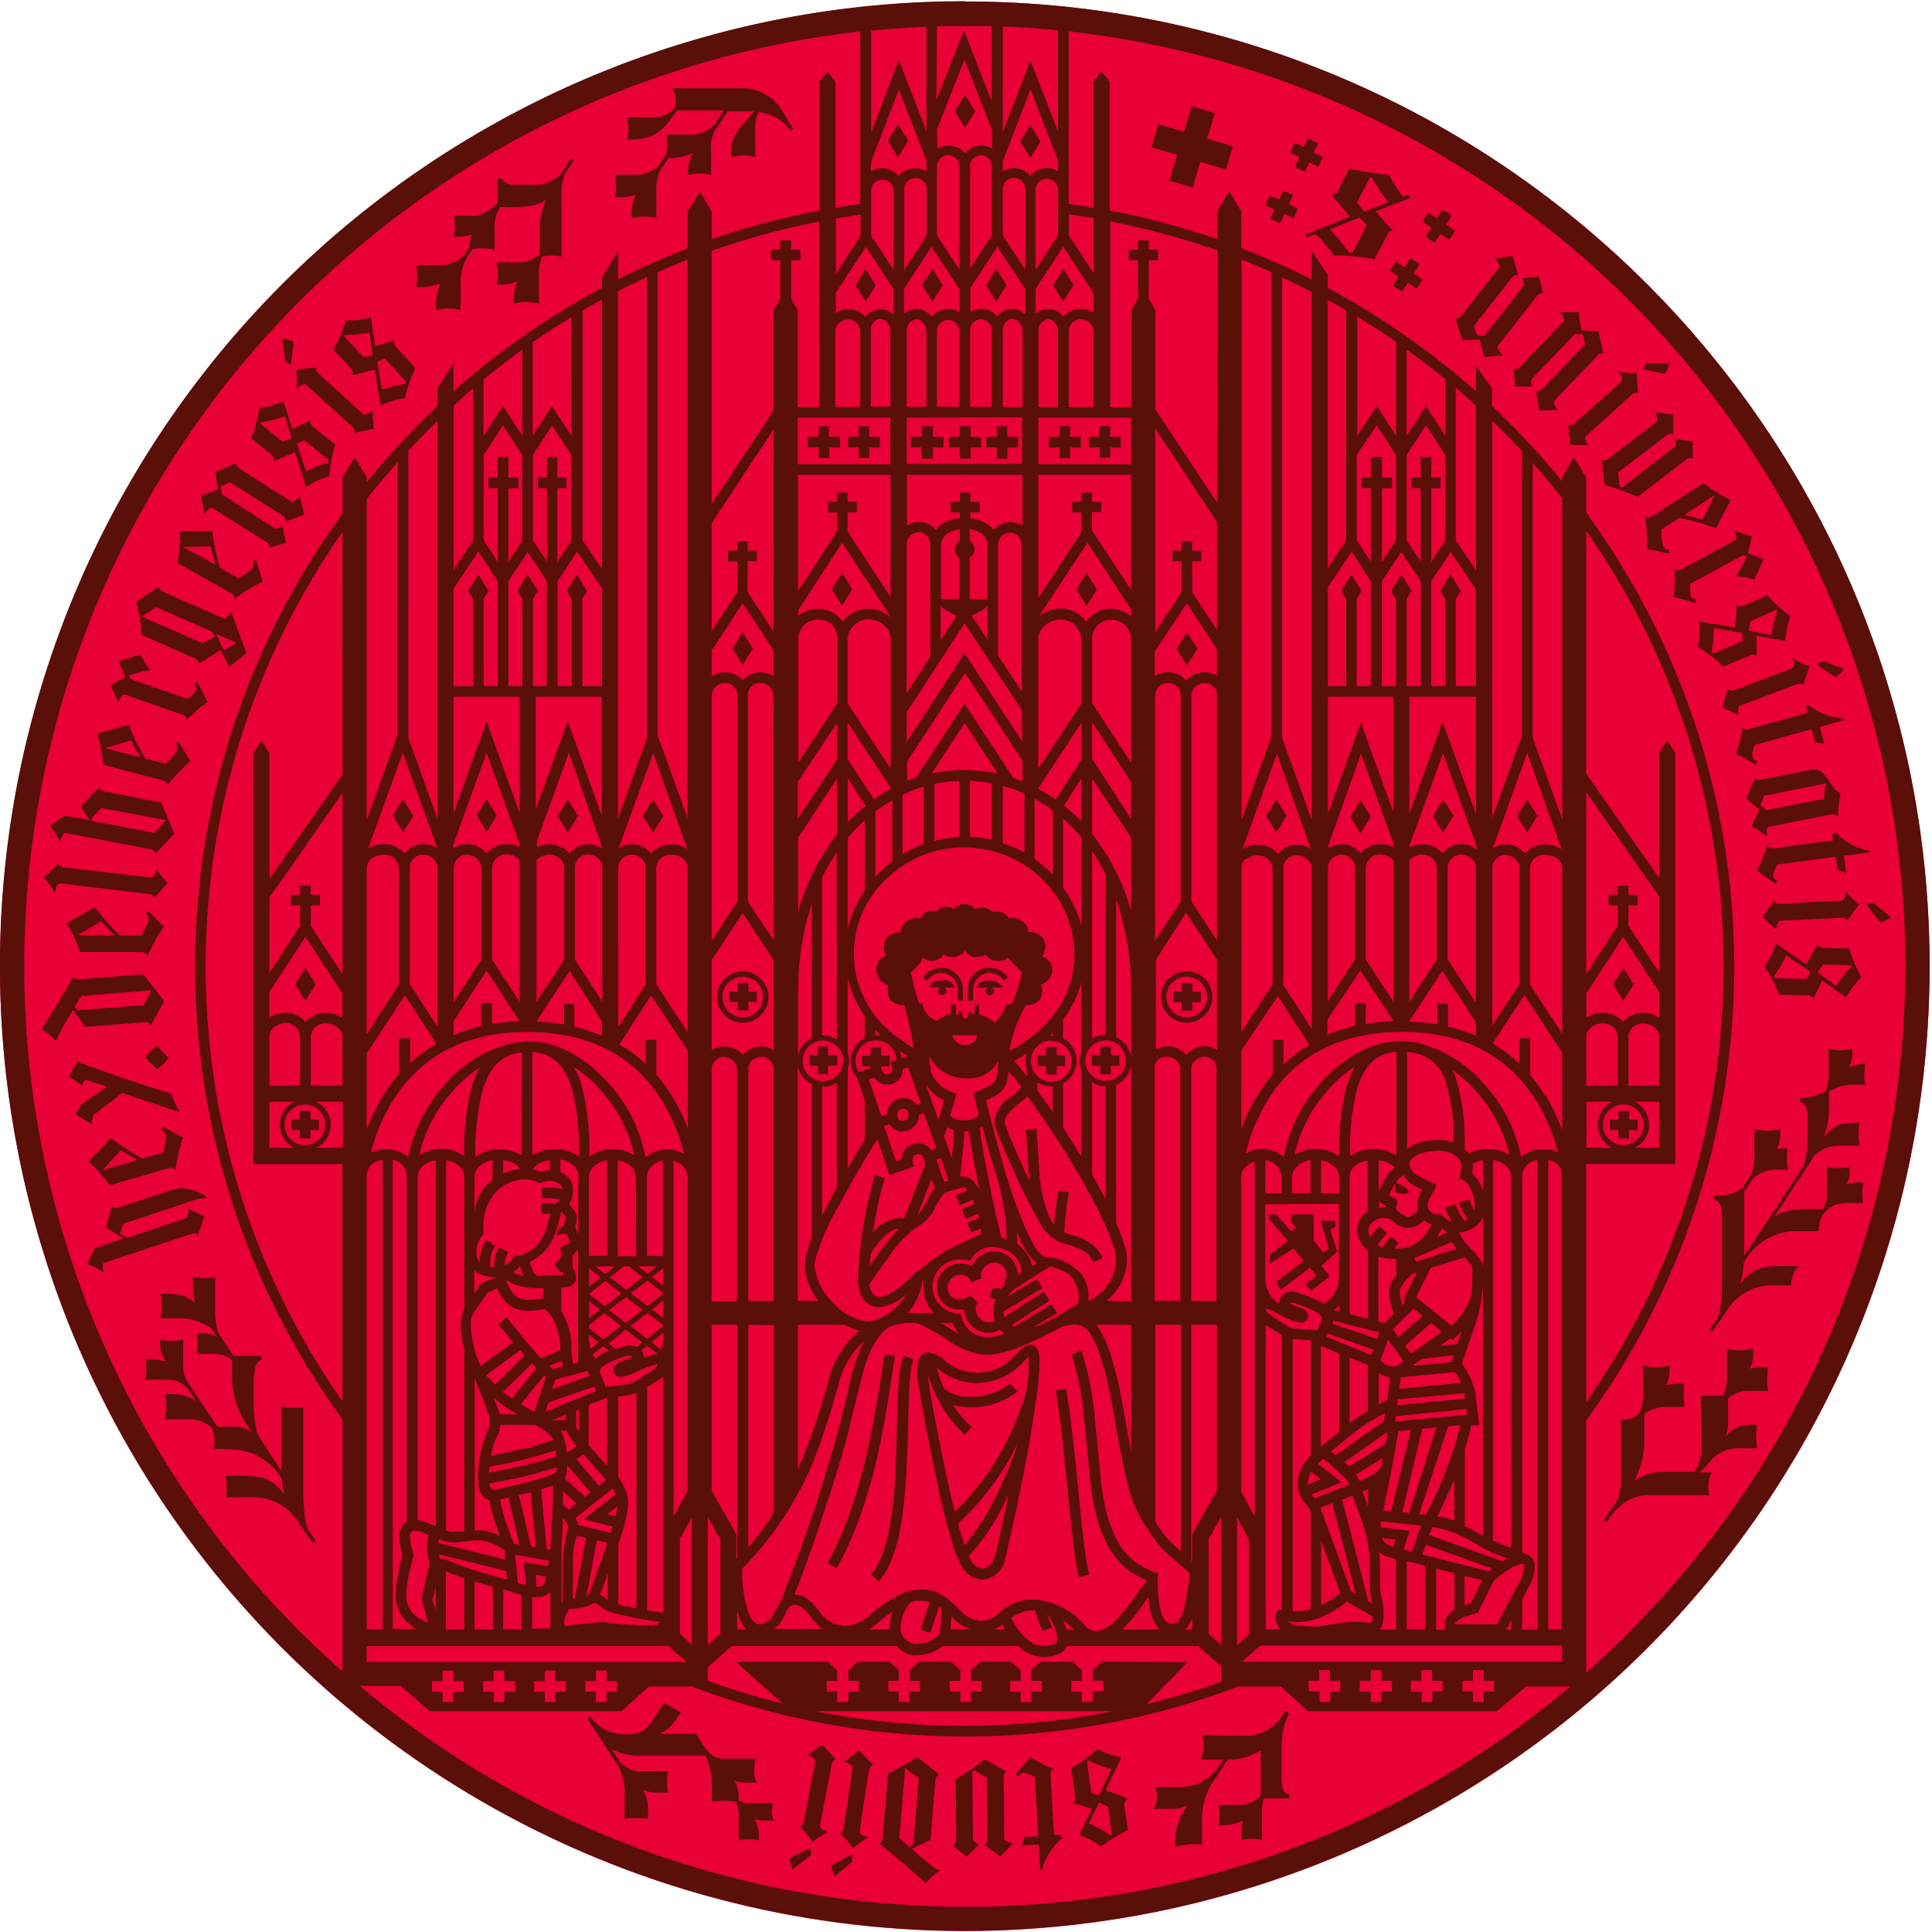
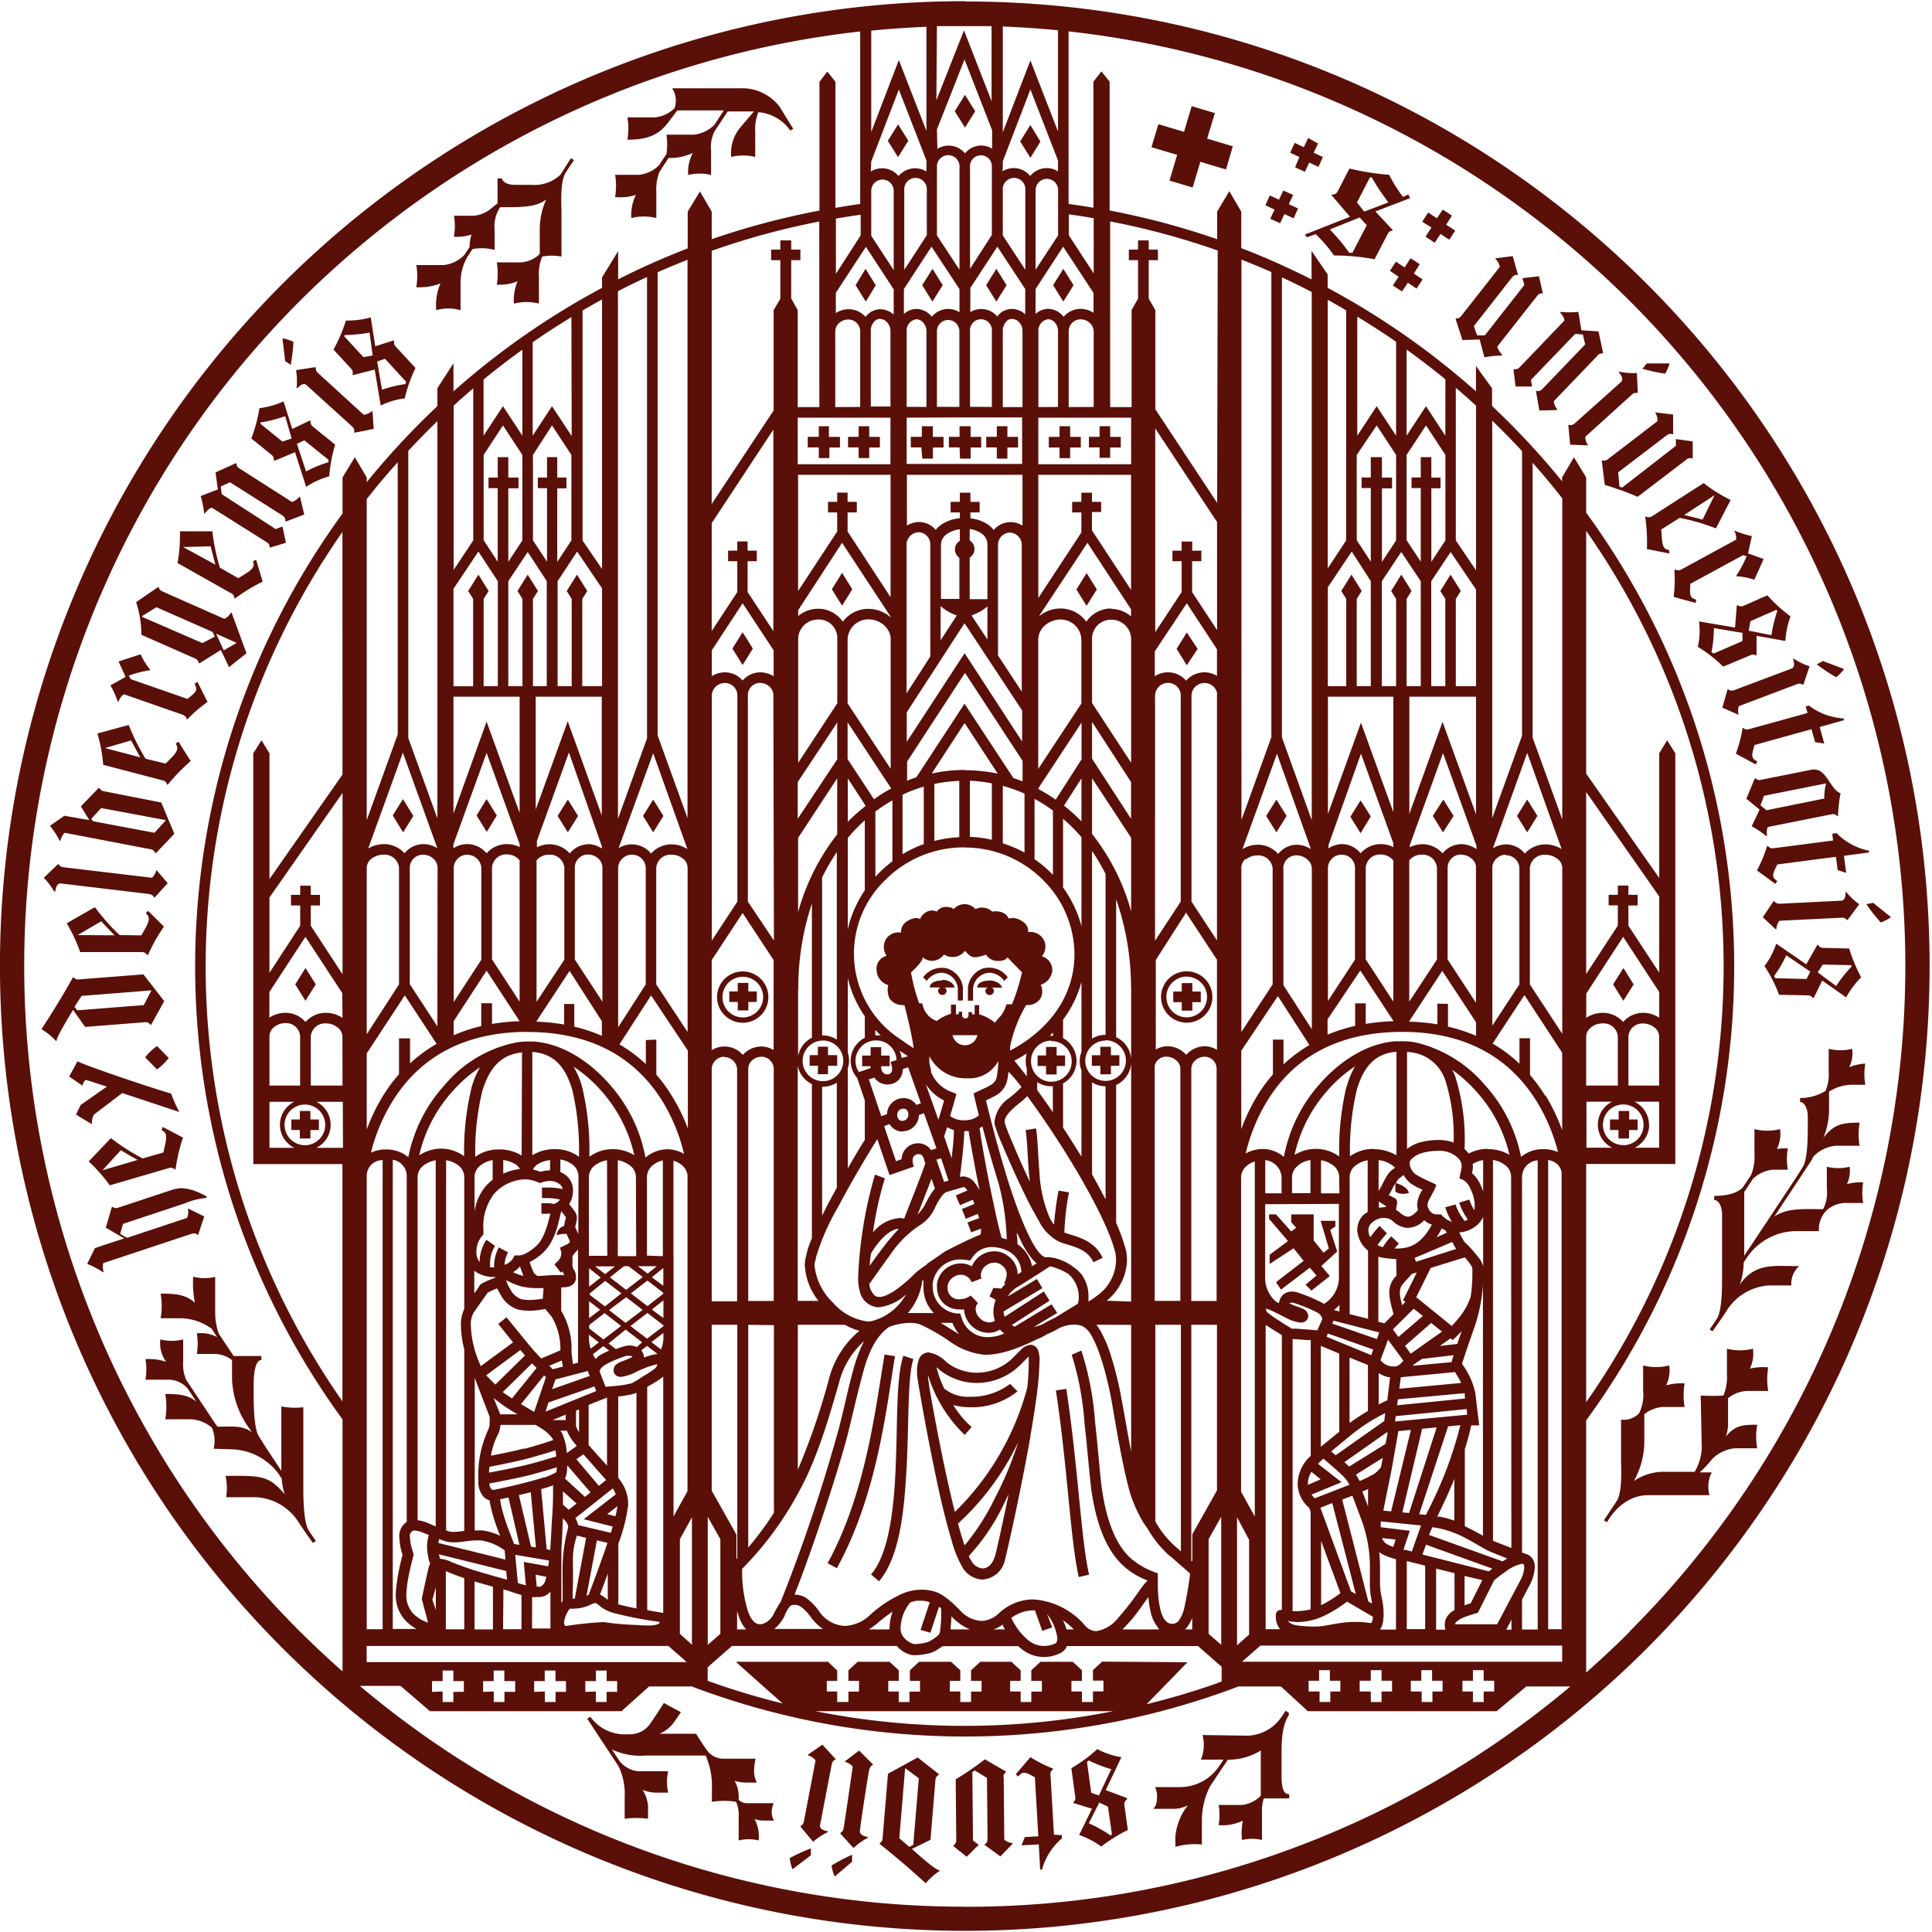
<svg xmlns="http://www.w3.org/2000/svg" width="210" height="210">
  <g fill="none">
-     <circle cx="104.87" cy="105.03" r="104.87" fill="#E80036" />
    <path fill="#5A0F09" d="M93.33 49.79h1.15v-1.15h1.16v-1.15h-1.16v-1.16h-1.15v1.15h-1.15v1.15h1.15zm20.37 67h1.15v-.92h.92v-1.15h-.92v-.92h-1.15v.92h-.92v1.15h.92zm-24.7-67h1.15v-1.15h1.15v-1.15h-1.2v-1.16H89v1.15h-1.2v1.15H89zm25.77 101.35c1.28 8.36 1.56 16.22 2.49 20.28l1.12-.26c-.89-3.84-1.19-11.78-2.48-20.2zm-11.57-45.8a2.5 2.5 0 0 0-2.86.89l.39.39c.37-.53.964-.86 1.61-.89a1.87 1.87 0 0 1 1.77 1.67v1.35h.55v-1.43a2.45 2.45 0 0 0-1.52-1.98zm3.48 0a2.46 2.46 0 0 0-1.47 2v1.43h.56v-1.37a1.87 1.87 0 0 1 1.77-1.67c.646.03 1.24.36 1.61.89l.39-.39a2.5 2.5 0 0 0-2.91-.89zm.93 1.24c-1 0-1.39.39-1.39.76h1.15a.4.4 0 0 0-.26.36.46.46 0 1 0 .92 0 .39.39 0 0 0-.24-.35h1.12c-.05-.35-.64-.78-1.35-.78zm22.57-36.05L129 68.75l-1.11 1.78 1.11 1.78zM129 111.16a2.79 2.79 0 1 0-2.8-2.8 2.8 2.8 0 0 0 2.8 2.8m0-5a2.21 2.21 0 1 1-2.22 2.21 2.21 2.21 0 0 1 2.22-2.22zm-.55 3.69h1.15v-.92h.92v-1.15h-.92v-.92h-1.15v.92h-.92v1.15h.92zm-20.1-60h1.15v-1.21h1.16v-1.15h-1.16v-1.16h-1.15v1.15h-1.15v1.15h1.15zm-4 0h1.15v-1.21h1.15v-1.15h-1.15v-1.16h-1.2v1.15h-1.16v1.15h1.16zm-4.1 0h1.15v-1.21h1.16v-1.15h-1.16v-1.16h-1.2v1.15H99v1.15h1.15zm2.2 56.72c-1 0-1.39.39-1.39.76h1.17a.4.4 0 0 0-.26.36.46.46 0 1 0 .92 0 .39.39 0 0 0-.25-.35h1.11c-.04-.43-.63-.84-1.34-.84zm10.55 41.2a3.1 3.1 0 0 0-.17-1 .9.9 0 0 0-.82-.6 1.73 1.73 0 0 0-1.09.6c-.3.28-.6.61-.9.9a5.6 5.6 0 0 1-3.83 1.54 5.32 5.32 0 0 1-3.3-1.14 3.46 3.46 0 0 0-2-1.07 1.14 1.14 0 0 0-1 .73 3.8 3.8 0 0 0-.21 1.43v.13c0 .36.21 1.55.53 3.37.47 2.69 1.23 6.59 2 10.07.4 1.74.83 3.38 1.23 4.72a11.8 11.8 0 0 0 1.23 3 2.65 2.65 0 0 0 2.13 1.24 2.69 2.69 0 0 0 2.46-2.25c.26-1 1.73-7.51 2.74-13.3v-.07c.3-1.73.56-3.39.74-4.84a29 29 0 0 0 .24-3.1c.02-.13.02-.27.02-.36m-4.84 21.32c-.28 1-.85 1.39-1.35 1.39a1.51 1.51 0 0 1-1.19-.76 3.3 3.3 0 0 1-.32-.58 22.8 22.8 0 0 0 4-6.06l.33-.67c-.68 3.36-1.3 6.09-1.46 6.69zm.11-6.52a25.3 25.3 0 0 1-3.42 5.41c-.23-.66-.47-1.45-.71-2.32v-.06a28.8 28.8 0 0 0 6.54-8.86 38 38 0 0 1-2.4 5.84zm3.37-11.66a29.5 29.5 0 0 1-7.85 13.43c-.7-2.77-1.39-6.08-1.93-8.91s-1-5.33-1-6a15.2 15.2 0 0 0 4 6.54l.75-.86a10.9 10.9 0 0 1-2-2.39 7 7 0 0 0 1.85.24 7.86 7.86 0 0 0 5.14-1.73l-.81-.81a6.88 6.88 0 0 1-4.33 1.4 4.1 4.1 0 0 1-2.83-.89 12.3 12.3 0 0 1-.84-2.32l.39.33a6.46 6.46 0 0 0 4 1.38 6.73 6.73 0 0 0 4.62-1.86c.34-.32.65-.66.9-.9l.12-.11v.61a25 25 0 0 1-.17 2.86zm-15.49-3.68c-1 5.87-2 15-6.19 22.68l1 .55c4.36-7.92 5.37-17.23 6.32-23.05zm1.21 12.11c-.18 4.81-.79 9.65-2.68 11.79l.87.75c2.26-2.68 2.74-7.63 3-12.5s.08-9.68.73-11.66l-1.09-.36c-.8 2.42-.62 7.15-.83 11.98M102.47 31l-1.11-1.78-1.12 1.78 1.11 1.78zm29.58-18.71-2.52-.75-.83 2.79-2.79-.83-.75 2.5 2.79.83-.83 2.8 2.52.75.83-2.79 2.79.83.74-2.52-2.79-.83zM149 88.74 147.89 87l-1.11 1.78 1.11 1.78zm50.16 1.89.09.73-6.48.84a.63.63 0 0 1-.61-.25h-.08a14 14 0 0 1-1.11 2.66l2 1.46.22-.3c-.7-.45-.5-.8 0-1.81l6.37-.83.19 1.45.92.29-.24-1.85 2.73-.36v-.19a6.83 6.83 0 0 1-3.54-1.92zm1.29-17.91-2.32-.87a7 7 0 0 1-.66.36 19 19 0 0 0 2.11 1.4 4.7 4.7 0 0 0 .87-.9zM138 136.39v1l2.61-1.71 1.09 1.37-3 2.32.54.81 3.13-2.39.73.85-1.19 1 .64.64 2-1.58-.93-1.09 1.73-1.58-.76-2.34.56-.38v-.61h-1.6l.89 3-.58.46-1.07-1.33V132h-2.44v.84l.54.61-.54.4-1.65-1.85h-.76v.48l2.06 2.42zm-.37-47.7 1.11 1.78 1.11-1.78-1.11-1.78zm62.52 9.21-6.67.33c-.54 0-.61-.28-.61-.28h-.09l-1.17 1.75L193 101h.08a1.64 1.64 0 0 1 .34-.92l6.8-.33a.59.59 0 0 1 .52.24h.09l1.26-1.7a7.4 7.4 0 0 1-1.41-1.33h-.08s.09.91-.46.94zm-10.66-18.77h-.08a14 14 0 0 1-.73 2.79l2.16 1.17.18-.33c-.76-.34-.61-.72-.31-1.78l6.19-1.72.39 1.41 1 .15-.5-1.8 2.65-.74-.05-.19a6.9 6.9 0 0 1-3.77-1.4l-.35.1.2.71-6.3 1.74a.62.62 0 0 1-.68-.11m2.5 11.75h.08c-.08-.4 0-1 .15-1l6.86-1.37a.6.6 0 0 1 .62.2h.08q.046-1.251.28-2.48c-1.22-.48-1.52-2.89-3.19-2.56l-5.49 1.1a.59.59 0 0 1-.55-.16h-.09l-.92 2.21 1.44 1.18-.86 1.81a9.6 9.6 0 0 1 1.6 1.08zm-.26-4.38 6.76-1.35a6 6 0 0 0-.2 1.65L192 88.07l-.64-.54zm4.81 21.69a.58.58 0 0 1 .5.28h.1l.93-1.89 2.6 1.83a9.6 9.6 0 0 1 1.63-2.18 16.8 16.8 0 0 1-1.3-3.13l-2.83-.07a.61.61 0 0 1-.55-.33h-.08l-1.21 2.12-3.26-2.25a8.3 8.3 0 0 1-1.28 2.44 15.3 15.3 0 0 1 1.59 3.12zm1.59-3.35 3.07.07.07.14a14.3 14.3 0 0 0-1.69 2.13l-2-1.49zm-5.3 1.25a13 13 0 0 0 1.33-2.25l2.61 1.77-.41.8-3.39-.08zM166 90.47l1.11-1.78-1.11-1.78-1.11 1.78zm-75.62 112.3c.064.414.182.817.35 1.2l1.89-1.61v-.76a19 19 0 0 0-2.23 1.17zm65.36-114.08 1.11 1.78 1.15-1.78-1.11-1.78zm-66.6 109.68c.07-.38 1.15-6 1.26-6.56s.42-.53.42-.53v-.09l-1.43-1.55-1.56 1.08v.08c.322.092.608.28.82.54 0 0-1.21 6.33-1.28 6.68a.58.58 0 0 1-.35.45v.09l1.36 1.63a7.5 7.5 0 0 1 1.62-1.06v-.07s-1-.14-.86-.69m12 1.61s.5-6.1.54-6.52a.62.62 0 0 1 .37-.54v-.08l-2.3-1.81-3.23 1.77-.59 7.05a.58.58 0 0 1-.31.49v.09c1.77 1.4 3.22 2.66 5 4.27a7.2 7.2 0 0 1 1.5-1.33v-.08c-.49 0-3-2.32-3-2.32zm-3.39-.17.63-7.59h.05l1.44 1.07-.6 7.23-.43.23zm-5.9-8.37v.07c.326.079.62.257.84.51 0 0-.92 6.38-1 6.73a.6.6 0 0 1-.34.47v.09l1.42 1.56c.472-.44 1-.817 1.57-1.12v-.08s-.95-.11-.87-.66c0-.38.88-6.07 1-6.6s.4-.55.4-.55v-.09l-1.49-1.49zm17.22 1.72a.59.59 0 0 1 .26-.52v-.09l-2.28-1.32a30 30 0 0 1-3.17 2.17s.06 6.21.06 6.62a.62.62 0 0 1-.31.57v.08l1.45 1.15 1.27-1.27v-.06l-.59-.43-.07-7.45.27-.17 1.32.81s.06 6.05.06 6.6-.31.6-.31.6v.09l1.71 1.24 1.32-1.37v-.07a1.63 1.63 0 0 1-.9-.38s-.06-6.43-.06-6.79zm31-7-.33-.21-.47.71a4.67 4.67 0 0 1-3.56 2l-5-.07a4.3 4.3 0 0 1-.17 2.67h2.45l-.41.62a5.15 5.15 0 0 1-4.23 2.37h-2.8a2.3 2.3 0 0 1 .21 1.14c0 1-.43 1.22-.43 1.22h2.32a3.2 3.2 0 0 0 1.48-.4 6.46 6.46 0 0 0-1.37 3.37v1.16a7.8 7.8 0 0 1 2.88-.25v-2.32a8.4 8.4 0 0 1 .88-4l1.94-2.9a6.65 6.65 0 0 0 3.58-1v4.92a3.33 3.33 0 0 1-2.06 1h-2.52a6.3 6.3 0 0 1 0 2.19 4.9 4.9 0 0 0 2.63-.49A7 7 0 0 0 135 200a4.5 4.5 0 0 1 2.17 0v-3a4.2 4.2 0 0 1 .2-1.52h2.76v-.46c-.55 0-.76-.45-.83-1.64v-2.22c0-1.47-.06-3.46.8-4.75zm-17.6 9.35v-.08l-2.28-.85 1.7-3.58a8.4 8.4 0 0 1-2.62-.88 15.6 15.6 0 0 1-2.82 2.07l.43 3.15a.58.58 0 0 1-.19.54v.1l2 .62-1.39 2.85a9.4 9.4 0 0 1 2.4 1.26c.9-.697 1.868-1.3 2.89-1.8 0 0-.33-2.39-.39-2.81a.62.62 0 0 1 .35-.54zm-3.86-.64-.46-3.35.2-.17c.78.395 1.598.713 2.44.95l-1.34 2.86zm2.11 4.64a14.6 14.6 0 0 0-2.37-1.33l1.14-2.25.94.45.43 3zm-6.16-.08s-.35-6.11-.38-6.53a.6.6 0 0 1 .28-.58v-.08A14.5 14.5 0 0 1 112 191l-1.59 1.86.27.25c.51-.68.84-.45 1.81.07l.37 6.42-1.47.08-.35.9 1.87-.1.15 2.74h.2a6.8 6.8 0 0 1 2.16-3.39v-.36zm42.63-175 .63-1-1-.65-.63.95-.95-.63-.65 1 1 .63-.64 1 1 .65.63-.95.95.63.65-1zM189 77.76a1.67 1.67 0 0 1 0-1l6.36-2.41a.59.59 0 0 1 .57.07h.09l.67-2a7.3 7.3 0 0 1-1.74-.83h-.07s.37.89-.16 1.09L188.54 75c-.51.19-.67-.08-.67-.08h-.09l-.57 2 1.73.76zm1.21 71a3.86 3.86 0 0 0 .33-2.16 5.76 5.76 0 0 1-2.83 0v2.75a5.2 5.2 0 0 1-.38 2.34 21 21 0 0 1-2.47 0l.1 5.09a5.47 5.47 0 0 1-.76 3.2h-3.21a5.7 5.7 0 0 0-3.39 1 9 9 0 0 0 1.13-4.12v-3.14a3.63 3.63 0 0 1 2-.79h2.38a7.5 7.5 0 0 1 0-2.56 6.1 6.1 0 0 0-2 .21 3.9 3.9 0 0 0 .33-2.16 5.8 5.8 0 0 1-2.84 0v2.75a4.44 4.44 0 0 1-.42 2.41l-.05.07a2.32 2.32 0 0 1-1.93.66v4.36c0 .88.17 3.18-.4 4.38l-1.47 2.21.35.2s1.47-2.94 4.47-2.94h6.66a3.46 3.46 0 0 1 .25-2.48h-1.3a14 14 0 0 0 1.38-1.49 4.07 4.07 0 0 1 2.44-1.13H191a7.4 7.4 0 0 1 0-2.56c-1.77 0-2.43.14-3.41 1.28a4 4 0 0 0 .24-1.32v-2.84a3.6 3.6 0 0 1 2-.79h2.37a7.5 7.5 0 0 1 0-2.56 6.2 6.2 0 0 0-1.97.13zm-6.5-85.29 5.74-3.12.4.11a12 12 0 0 1-1.11 2.1v.08a7 7 0 0 1 1.87.35h.09l1-2.23-1.7-.61.42-1.88a9.5 9.5 0 0 1-1.84-.58h-.07c.19.36.28.93.14 1l-5.9 3.21a.63.63 0 0 1-.65 0l-.1.1c.067.96.04 1.925-.08 2.88l2.37.65.1-.35c-.78-.18-.72-.6-.66-1.71zM201 116a3.4 3.4 0 0 0 .32-2 5.2 5.2 0 0 1-2.55 0v2.46a4.5 4.5 0 0 1-.35 2.12 5.2 5.2 0 0 1-2.76.77v.44c.58 0 .84.95.84 1.52v.85c0 1.33 0 3.84-.55 4.69l-.75 1.19-3.61 5.45-2 3v.07-7l.94-1.42a3.6 3.6 0 0 1 2.16-1h1.64a6.6 6.6 0 0 1 0-2.32 7 7 0 0 0-1.19.07 3.8 3.8 0 0 0 .35-2.16 5.75 5.75 0 0 1-2.79 0v2.7a5.2 5.2 0 0 1-.36 2.28l-.89 1.34c-.28.31-1.08.94-3.12.94v.45c.59 0 .85.94.85 1.52v6.69c0 1.33 0 3.84-.56 4.69-.26.41-.79 1.17-.79 1.17l.31.19s.68-.92 1.48-2.13l.23-.36a5.84 5.84 0 0 1 4.47-2.49h2.39a2.57 2.57 0 0 1 .85-2.1c-2.85 0-4.61-.34-6.28 1.77l-.17.25a7.5 7.5 0 0 0 .42-2.41l.47-.71a6.55 6.55 0 0 1 5-2.7h2.71a2.9 2.9 0 0 1 .94-2.36 3.16 3.16 0 0 1 1.79-.7h2.08a6.6 6.6 0 0 1 0-2.24 5.4 5.4 0 0 0-1.77.19 3.4 3.4 0 0 0 .3-1.89 5.1 5.1 0 0 1-2.48 0v2.41a3.9 3.9 0 0 1-.36 2.11l-.07.09c-2.23 0-3.85-.14-5.28.8l2.69-4.06.15-.23 1.11-1.68.16-.24v-.08l.19-.28a3.82 3.82 0 0 1 2.36-1.12h2.61a7.4 7.4 0 0 1 0-2.51c-1.91 0-2.76.16-3.93 1.63a8.1 8.1 0 0 0 .61-3v-2a4.66 4.66 0 0 1 2.36-.75h1.58a6.7 6.7 0 0 1 0-2.3 5.4 5.4 0 0 0-1.75.39m-20.43-58.45 2-1.26a22.6 22.6 0 0 1 3.88 1.12h.08l1.58-3.06a16.7 16.7 0 0 1-2.93-1.84l-5.65 3.63a.63.63 0 0 1-.64 0h-.07a19 19 0 0 1 .19 3.54l2.43.48v-.37c-.81-.07-.76-.79-.87-2.24m5.8-3.73-1.31 2.66s-1.17-.31-2-.5zm3.89 17.4a.61.61 0 0 1 .58 0h.09v-2.11l3.13.56a9.6 9.6 0 0 1 .56-2.67 16.6 16.6 0 0 1-2.51-2.29l-2.6 1.14a.62.62 0 0 1-.64-.07h-.08l-.2 2.43-3.91-.66a8.2 8.2 0 0 1-.13 2.76 15.6 15.6 0 0 1 2.76 2.15zm0-3.7 2.81-1.23.12.1a14.7 14.7 0 0 0-.64 2.65l-2.47-.49zm-4 3.52-.23-.16c.172-.86.26-1.734.26-2.61l3.11.52v.89zm-9.17 49.72h-1.15v.92H175v1.15h.92v.92h1.15v-.92h.93v-1.15h-.92zm26.51-22.63s-.57.13-.74.14a19 19 0 0 0 1.57 2 4.7 4.7 0 0 0 1.11-.58zm-98.71-98C62.472.122 24.227 25.668 7.988 64.854-8.25 104.041.718 149.15 30.708 179.147c29.992 29.997 75.1 38.973 114.29 22.742S209.74 147.418 209.74 105C209.723 47.094 162.776.16 104.87.16zm11.29 23.17q1.35.18 2.7.42v6l-2.7-4.14zm3.62 157.31-1 .92v1.15h1.14v1.17h-1.14V185h-1.2v-1.14h-1.14v-1.16h1.14v-1.15l-1-.92h-3.5l-1 .92v1.15h1.15v1.17h-1.15V185h-1.16v-1.14h-1.14v-1.16h1.14v-1.14l-1-.93h-3.39l-1 .93v1.14h1.14v1.17h-1.14V185h-1.17v-1.14h-1.14v-1.16h1.14v-1.15l-1-.92H99.9l-1 .93v1.14h1.1v1.17h-1.14V185h-1.17v-1.14h-1.14v-1.16h1.14v-1.15l-1-.92h-3.47l-1 .93v1.14h1.15v1.17h-1.15V185H91v-1.14h-1.13v-1.16H91v-1.13l-1-.94H80c.4.4 3.49 3.13 5.07 4.53a82 82 0 0 1-8.15-2.46v-1.47l.64-.57 2-1.75h17.92a2.9 2.9 0 0 0 1.71 1h.32a6 6 0 0 0 1.14-.13 3.1 3.1 0 0 0 1-.33 9 9 0 0 0 .81-.52h8.23q.224.214.47.4a3.87 3.87 0 0 0 2.31.78 4 4 0 0 0 1.94-.51c.25-.163.443-.4.55-.68h14.26l2.57 2.25v1.59l-.57.23a83 83 0 0 1-7.59 2.25l4.44-4.56zM121 186a82.9 82.9 0 0 1-32.36 0zM96.79 45.4v5.06H86.71V45.4zm-6-1.15V36a1.24 1.24 0 0 1 .41-.88 1.47 1.47 0 0 1 1-.39A1.29 1.29 0 0 1 93.5 36v8.23zM94.65 36a1.48 1.48 0 0 1 .33-1 .88.88 0 0 1 .67-.34c.296.013.574.147.77.37.236.252.368.584.37.93v8.23h-2.14zm10.14 9.37h6.31v5.06H98.55V45.4zm-6.24-1.15V36a1.23 1.23 0 0 1 1.06-1.3 1 1 0 0 1 .73.36 1.4 1.4 0 0 1 .36.94v8.23zm3.29 0V36a1.22 1.22 0 0 1 2.44 0v8.23zm3.6 0V36a1.19 1.19 0 1 1 2.37 0v8.23zm-.57 39.47h-.08a17 17 0 0 0-3.52.39l3.58-5.49 3.6 5.5a17.2 17.2 0 0 0-3.58-.37zm2.94 1.44v6.15a13 13 0 0 0-2.39-.32v-6.1a16 16 0 0 1 2.39.29zm-3.54-.28V91a13 13 0 0 0-2.71.41v-6.2a16 16 0 0 1 2.71-.33zm.57-8.36-5.24 8c-.35.12-.7.24-1 .38v-2.09l6.29-9.64 6.26 9.56v2.23c-.33-.13-.66-.25-1-.36zm0-8.75 6.26 9.48v3.38l-6.25-9.6-6.29 9.64v-3.22zm-6.3-8.68a1.38 1.38 0 0 1 1.32-1.21c.7.027 1.255.6 1.26 1.3v12.21l-2.58 4zm5.74 1.52v4.52h-2v-5.91A1.44 1.44 0 0 1 103 58a3 3 0 0 1 1.33-.47v1.25a1.1 1.1 0 0 0 0 1.88zM104 66.9l-1.76 2.7v-3.72A5.2 5.2 0 0 0 104 66.9m1.4-8.16V57.5a3 3 0 0 1 1.25.46c.423.265.68.73.68 1.23v5.94h-1.93v-4.52a1.1 1.1 0 0 0 0-1.87m1.93 7.14v3.63l-1.73-2.62a5.2 5.2 0 0 0 1.77-1.01zm1.15 5.37V59.19a1.33 1.33 0 0 1 1.28-1.3 1.35 1.35 0 0 1 1.3 1.23v16.05zm.52 14.17q1.212.33 2.36.84v6.41a13.3 13.3 0 0 0-2.36-1zm2.14-41.17H109V36a1.48 1.48 0 0 1 .33-1 .88.88 0 0 1 .67-.34 1.1 1.1 0 0 1 .77.36c.236.249.368.578.37.92zm0 7.36v5.52a2.47 2.47 0 0 0-1.3-.38 2.44 2.44 0 0 0-1.83.86 2.8 2.8 0 0 0-.62-.59 4.2 4.2 0 0 0-1.91-.68v-.64h1v-1.15h-1v-1h-1.15v1h-1v1.15h1v.63a4.25 4.25 0 0 0-2 .69 2.9 2.9 0 0 0-.62.58 2.4 2.4 0 0 0-1.81-.86 2.5 2.5 0 0 0-1.32.39v-5.52zM100.41 85.5v6.25c-.804.29-1.578.66-2.31 1.1v-6.47a16 16 0 0 1 2.31-.88m4.46 6.62a12 12 0 0 1 8.43 3.46 11.45 11.45 0 0 1 3.49 8.14c0 4.52-2.74 8.23-7 10.48 0-.24 0-.49.07-.75a14.7 14.7 0 0 1 1.68-4.21 1.67 1.67 0 0 0 1.52-.66 1.59 1.59 0 0 0 .06-1.54 1.83 1.83 0 0 0 1.24-1.37 1.55 1.55 0 0 0-1.12-1.73 1.62 1.62 0 0 0 .27-1.67 1.65 1.65 0 0 0-1.77-.95s.19-.7-.7-1.23-1.38-.23-1.38-.23a1.3 1.3 0 0 0-.74-.69 2.1 2.1 0 0 0-1.07-.08 1.48 1.48 0 0 0-.82-.41 1.6 1.6 0 0 0-1 .14 1.58 1.58 0 0 0-2.38 0s-.17-.25-.83-.24a1.18 1.18 0 0 0-1 .51 1.21 1.21 0 0 0-1.05 0 1.5 1.5 0 0 0-.76.82s-.43-.38-1.39.21a1.39 1.39 0 0 0-.69 1.25 1.61 1.61 0 0 0-1.56.61 1.66 1.66 0 0 0 0 1.91 1.46 1.46 0 0 0-1.09 1.59 1.79 1.79 0 0 0 1.27 1.6 2.18 2.18 0 0 0 .17 1.51c.388.47.983.717 1.59.66.12.46.88 3.49 1 4.69-.74-.48-1.31-.88-1.31-.89a11.11 11.11 0 0 1-1.69-17.48 12 12 0 0 1 8.56-3.46zm24.72-32.26v-1h-1.15v1h-1V61h1v3.35l-2.87 4.36V46.57l6.72 10.17v11.75l-2.71-4.13V61h1v-1.15zm-.59 5.71 3.28 5v2.9a2.6 2.6 0 0 0-3.35.52 2.57 2.57 0 0 0-2-.91c-.5.003-.99.149-1.41.42v-2.7zm3.28 9.82v26.83L129.51 98V75.53a1.41 1.41 0 0 1 1.42-1.29 1.38 1.38 0 0 1 1.37 1.15zm-6.72.14a1.39 1.39 0 0 1 1.41-1.3 1.36 1.36 0 0 1 1.37 1.29V98l-2.79 4.25V75.53zm3.36 23.67 3.36 5.12v9.8a2.5 2.5 0 0 0-1.34-.4 2.7 2.7 0 0 0-2 .94 2.77 2.77 0 0 0-2-.94 2.6 2.6 0 0 0-1.31.36v-9.74zm.57 70.47V144h2.79v18l-2.68 4.77v2.92zm.1 6.13v1.31h-.78a2 2 0 0 0 .21-.23 4.3 4.3 0 0 0 .59-1.08zm-.1-34.39v-25.25a1.24 1.24 0 0 1 .43-.9 1.54 1.54 0 0 1 1-.4 1.31 1.31 0 0 1 1.32 1.3v25.25zm-2.63-26.55c.37.012.724.154 1 .4a1.2 1.2 0 0 1 .44.89v25.25h-2.79v-25.57a1.28 1.28 0 0 1 1.37-.97zm1.5 29.14v24.63l-.37-.33a10.4 10.4 0 0 1-2.33-2.78v-.06l-.08-.09V144zm-1.14 25.15c.85.78 1.69 1.46 2.14 1.9a38 38 0 0 1-.65 3.79 3.6 3.6 0 0 1-.57 1.29.83.83 0 0 1-.71.37.94.94 0 0 1-.77-.37c-.69-.75-.83-3-.81-4.06V171a8.14 8.14 0 0 1-3.15-1.81c-1.14-1.15-2.3-3.2-2.9-7.17-.21-1.37-.43-4.41-.77-7.46a32.8 32.8 0 0 0-1.49-7.76l-1.05.46a32.2 32.2 0 0 1 1.39 7.42c.34 3 .56 6 .78 7.5.62 4.12 1.86 6.44 3.22 7.8a7.8 7.8 0 0 0 2.87 1.81 8 8 0 0 0-.93 1.14 30 30 0 0 1-2.25 2.89 3.82 3.82 0 0 1-2.41 1.48 1.67 1.67 0 0 1-1.22-.61 8.1 8.1 0 0 0-5.64-2.84 5.47 5.47 0 0 0-3.71 1.49 2.9 2.9 0 0 1-1.91.85 3.42 3.42 0 0 1-2.35-1.18c-.31-.3-1-1-.92-.86a5.4 5.4 0 0 0-1.54-1.06 5.1 5.1 0 0 0-1.66-.3 5.5 5.5 0 0 0-2.1.42 13.1 13.1 0 0 0-3.57 2.36 4.2 4.2 0 0 1-2.69 1.16 3.55 3.55 0 0 1-2.76-1.51 6.1 6.1 0 0 0-1.45-1.52 2.36 2.36 0 0 0-1.28-.37c1.94-4.86 5-14.17 5.88-17.81.52-2.11 1-4.23 1.56-6.3.44-1.6 1.15-3.82 2.86-5a6.9 6.9 0 0 1 2.25-.43 3.2 3.2 0 0 1 1.1.17 21 21 0 0 1 3.24 1.86 7.74 7.74 0 0 0 3.81 1.44c2.55 0 5.19-1.52 6-1.83.23-.11.5-.26.79-.43a8 8 0 0 0 1-.48l.28-.16a3.9 3.9 0 0 1 1.59-.38 2.6 2.6 0 0 1 .93.16 2.38 2.38 0 0 1 1 1.07c1.09 1.85 1.9 5.48 2.22 7.31.43 2.48 1.07 6.45 1.9 9.55a15 15 0 0 0 1.13 2.75q.3.58.68 1.11l.12.15a11.6 11.6 0 0 0 2.52 3.11zm-1.22 7.96h-4a16 16 0 0 0 1.37-1.52c.55-.7 1-1.4 1.46-2a10 10 0 0 0 .26 1.7 4 4 0 0 0 .76 1.59q.066.12.15.23m-9.25 0h-.83a6 6 0 0 0-.38-1q.634.453 1.19 1zm-2.94-1.66a5.2 5.2 0 0 1 1.12 2.61.8.8 0 0 1-.1.44v.07a2.8 2.8 0 0 1-1.34.34 2.7 2.7 0 0 1-1.64-.56 6.4 6.4 0 0 1-1.55-1.79c-.17-.27-.29-.52-.38-.7a4.2 4.2 0 0 1 2.48-.83h.09l.8 2.24 1.08-.38zm-4.55 1.66H108a4.5 4.5 0 0 0 1-.53c0 .16.12.34.24.53zm-3.81 0h-2.12c0-.37.06-.79.08-1.22v-.19l.17.15a5.5 5.5 0 0 0 1.85 1.26zm-4.32.36.93-2.81.24.14v1a13 13 0 0 1-.15 1.69 1.17 1.17 0 0 1-.42.46c-.24.19-.52.34-.72.47a2.7 2.7 0 0 1-.59.17 5 5 0 0 1-.91.11h-.18a2.18 2.18 0 0 1-1.24-.93 1.4 1.4 0 0 1-.2-.82 4.6 4.6 0 0 1 .93-2.62 1.2 1.2 0 0 1 .16-.17 4 4 0 0 1 .68-.17h.49q.298.007.59.07l.32.1-1 3zm-4.43-.36h-2.25a8 8 0 0 0 .88-.64q.814-.699 1.7-1.3a5.5 5.5 0 0 0-.34 1.81s-.01.09-.01.13zm-16-6.62a36.1 36.1 0 0 0 6.18-8.42c2.23-4.05 3.63-9.48 4.3-11.69a8.9 8.9 0 0 1 2.74-4.6 15.6 15.6 0 0 0-1.18 3.15c-.59 2.11-1 4.23-1.56 6.33a180 180 0 0 1-6.31 18.82q-.452.709-.83 1.46a2 2 0 0 1-1.25 1 1 1 0 0 1-.25 0c-.38 0-.83-.31-1.23-1.37a14.5 14.5 0 0 1-.64-4.68zm.42 6.62h-1v-2q.07.25.16.5a4 4 0 0 0 .82 1.5zm3-33.07v20.4a35 35 0 0 1-2.79 3.77V144zm-2.79-2.63v-25.25a1.22 1.22 0 0 1 .42-.9 1.56 1.56 0 0 1 1-.4 1.34 1.34 0 0 1 1.35 1.25v25.3zm2.79-39.18L81.29 98V75.53a1.32 1.32 0 0 1 1.35-1.3c.37.009.726.15 1 .4.258.225.41.548.42.89zm11.13 10.86a2.21 2.21 0 0 1 2.2 2.13l-.65.21.16.54a1 1 0 0 1 0 .3c0 .36-.21.48-.52.51a.61.61 0 0 1-.6-.47l-.06-.18v-.24h.92v-1.15h-.92v-.92h-1.15v.92h-.92v1.15h.92v.21l-1.27.43a2.2 2.2 0 0 1-.37-1.21 2.22 2.22 0 0 1 2.23-2.23zm-.11-.58v-.57c.19.21.39.41.6.61a3 3 0 0 0-.49 0zm3 3.76v-.07l.57-.19 1.39 3.91-.49.18a1.66 1.66 0 0 0-1.39-.74 1.8 1.8 0 0 0-1.81 1.75l-.62.21-1.35-4 .59-.19a1.75 1.75 0 0 0 1.44.75 1.7 1.7 0 0 0 1.14-.43 1.62 1.62 0 0 0 .51-1.18zm-.33-2.05.88.59-.69.19a2.8 2.8 0 0 0-.21-.78zm12.19-5.06h-.6a3.8 3.8 0 0 1-.44 1c-.28.45-.29.29-.81 1a5 5 0 0 0-1.72-.91v-1h-.49v1h-.29v-.24h-.38v.4a.35.35 0 0 1-.69 0v-.44h-.37v.28h-.3v-1.05h-.55v1a4.5 4.5 0 0 0-1.54.78 2.43 2.43 0 0 1-1.57-1.92h-.34a20 20 0 0 1-.89-3.37c.36-.32 1.31-1.21 1.27-1.65a1.5 1.5 0 0 0 1 .4 1.67 1.67 0 0 0 1.32-.69 1.69 1.69 0 0 0 2.28-.4c.27.27.57.7 1.08.7a3.8 3.8 0 0 0 1.2-.29c.29.445.79.706 1.32.69.93 0 1-.4 1-.4s1.15 1.19 1.6 1.63a21.7 21.7 0 0 1-1.09 3.48m1.61 7v.84a67 67 0 0 0-1.35-1.71c.47-.24.91-.51 1.35-.79a2.8 2.8 0 0 0-.12.82c-.004.27.03.54.1.8zm-.59 2a10.3 10.3 0 0 1-1.32 1.19 3.58 3.58 0 0 0-1.59 2.49 2 2 0 0 0 0 .34 17 17 0 0 0 .83 2.24c.69 1.64 1.7 3.91 2.67 5.86.48 1 1 1.86 1.38 2.56a4.6 4.6 0 0 0 1.19 1.48 3.6 3.6 0 0 0 1.4.82c1.49.45 2.66.76 3.27 2.06l1-.48c-.87-1.84-2.58-2.25-4-2.68l-.15-.06v-.28a28.4 28.4 0 0 1 .49-4.09l-1.13-.2a34 34 0 0 0-.49 3.71 4.3 4.3 0 0 1-.47-.74 14.4 14.4 0 0 1-1.12-5c-.16-1.84-.18-3.59-.37-4.73l-1.13.19c.2 1.14.2 3.38.46 5.61-.26-.55-.52-1.11-.77-1.66-.53-1.17-1-2.3-1.37-3.17a17 17 0 0 1-.6-1.61 1 1 0 0 1 0-.14c0-.43.47-1 1.18-1.61.43-.38.91-.71 1.28-1.12 4.36 5.94 8.74 13.46 9.58 17.07q.073.412.07.83a4.83 4.83 0 0 1-2 3.75 8.4 8.4 0 0 1-1 .68v-.44a4.06 4.06 0 0 0-.72-2.47 4.2 4.2 0 0 0-.92-.84 5.24 5.24 0 0 0-2.62-1.07h-.42c-.06 0-.3-.08-.61-.42-1.09-1.19-2.46-4.69-3.56-8.23-1-3.25-1.86-6.59-2.29-8.4a10 10 0 0 0 1.17-.59 2.45 2.45 0 0 0 1.1-1.45 5.3 5.3 0 0 0 .17-1.08q.71.73 1.39 1.63zm3.26-5a2.21 2.21 0 1 1-2.21 2.21 2.21 2.21 0 0 1 2.19-2.26zm-.19-.57c.12-.12.25-.23.37-.36v.35h-.37zM117.55 91v9.68a12.6 12.6 0 0 0-2-4.21V89a18 18 0 0 1 2 2m-1.89-3.45 1.89-2.94v4.67a19 19 0 0 0-1.89-1.7zm1.89 28.72v9.45c-.63-1-1.3-2.1-2-3.15v-4.81a2.8 2.8 0 0 0 0-4.92v-2a12.1 12.1 0 0 0 2-4.11v7.61a2.74 2.74 0 0 0 0 2zm-3.11 1.8v2.82c-.56-.82-1.13-1.62-1.7-2.4v-.87c.451.296.98.453 1.52.45zm5.85 23.31a5.88 5.88 0 0 0 2.21-4.38 6 6 0 0 0-.09-1 19 19 0 0 0-1.09-3.07v-15a2.8 2.8 0 0 0 1.63-2.39v25.94zm2.66 2.63v13.77c-.39-2-.72-4-1-5.45a38 38 0 0 0-1.26-5.17 13.5 13.5 0 0 0-1.09-2.53 7 7 0 0 0-.43-.64zm-4.25-53.42v-6l4.25 6.47v8a23.8 23.8 0 0 0-4.26-8.43zm4.25 16.75v7.79a2.79 2.79 0 0 0-1.63-2.39v-15a29.4 29.4 0 0 1 1.62 9.63zM120.17 95v17.48a2.8 2.8 0 0 0-1.47.42V92.5a21 21 0 0 1 1.47 2.5m-1.47-12.53v-4l4.24 6.53v4zm0-6.06v-7.05a2.06 2.06 0 0 1 2.08-2 2.14 2.14 0 0 1 2.17 2v13.55zm2.08-10.27a3.25 3.25 0 0 0-2.7 1.44 3.46 3.46 0 0 0-2.81-1.44 3.7 3.7 0 0 0-2.36.87L118.2 59l4.74 7.23V67a3.4 3.4 0 0 0-2.17-.82zm-.61 46.93a2.21 2.21 0 1 1-2.21 2.21 2.21 2.21 0 0 1 2.2-2.17zm0 5v12.3c-.45-.87-.94-1.78-1.47-2.72v-10c.44.275.95.42 1.47.42m-5.87 23.7-4 2.43a2 2 0 0 1-.33-.17l4.11-2.65-.62-1-4.26 2.75a1.9 1.9 0 0 1-.12-.58l4.22-2.53-.59-1-3.17 1.9a2.9 2.9 0 0 1 1-1c.31-.18.35-.19 3.58-2.26h.12a7 7 0 0 1 1.88.81 3.3 3.3 0 0 1 1.14 2.49 2.5 2.5 0 0 1-.1.75l-2.55 1.56a11 11 0 0 0-1.24.65 6 6 0 0 1-1 .32l2.54-1.53zm-9.93 1h-.34a2.92 2.92 0 0 1-2.65-2.84 3 3 0 0 1 0-.42 3 3 0 0 1 3.06-2.61q.332.003.66.06l.35.06.21-.3a2.52 2.52 0 0 1 2.17-1.17 4 4 0 0 1 1.81.47 2.67 2.67 0 0 1 1.38 2.24l-.41.26v-.06a2.4 2.4 0 0 0-1-1.91 2.44 2.44 0 0 0-1.52-.54 2.67 2.67 0 0 0-2.46 1.64 2.3 2.3 0 0 0-1.19-.32 2.62 2.62 0 0 0-2.59 2.16 3 3 0 0 0 0 .43 2.36 2.36 0 0 0 .74 1.77 2.48 2.48 0 0 0 1.69.64q.255.024.51 0a2.69 2.69 0 0 0 2.62 2.54 2.4 2.4 0 0 0 1-.2l.28-.15q.212.225.46.41a3.4 3.4 0 0 1-1 .33 4.5 4.5 0 0 1-.81.08 2.91 2.91 0 0 1-2.83-2.15zm0 2.33-.51-.31c-.54-.33-1.08-.69-1.62-1h1.28a4.9 4.9 0 0 0 .87 1.4zm-14.92-32a2.21 2.21 0 1 1-2.21 2.21 2.22 2.22 0 0 1 2.21-2.21m-.09-.58V95.38a21.6 21.6 0 0 1 1.6-2.76V113a2.74 2.74 0 0 0-1.51-.45zm1.6 5.14v11.42l-.88 1.64c-.26.49-.5 1-.72 1.4v-14h.09a2.77 2.77 0 0 0 1.55-.47zm-2.27 19.13v-.1a24.7 24.7 0 0 1 2.38-5.45c1.2-2.27 2.72-4.92 4.29-7.42l1.33 3.91 2.63-.92-.12-.51a.8.8 0 0 1 0-.23.62.62 0 0 1 .64-.62c.24 0 .42.08.56.46l.18.55c-.67 1.91-1.75 4.55-2.3 6a2.3 2.3 0 0 0-.53-.06 4.13 4.13 0 0 0-2.86 1.56 37.6 37.6 0 0 1 1.29-5.88l-1.07-.41a46 46 0 0 0-1.83 11.09 5.3 5.3 0 0 0 .2 1.7 2.2 2.2 0 0 0 2 1.64 5.25 5.25 0 0 0 3-1.4 5.94 5.94 0 0 1-3.56 2.85 2 2 0 0 1-.61.09 6 6 0 0 1-3.78-2.06 6.5 6.5 0 0 1-2-4.07c.017-.247.07-.49.16-.72m8.84-15.68a.64.64 0 0 1 .66-.6c.24 0 .41.07.54.47a1 1 0 0 1 0 .23.64.64 0 0 1-.65.62c-.24 0-.4-.07-.55-.47a.8.8 0 0 1 0-.25m.55 1.86a1.79 1.79 0 0 0 1.8-1.77l.55-.2 1.36 3.82-.3.1-.29.09a1.7 1.7 0 0 0-1.4-.74A1.78 1.78 0 0 0 98 126l-.61.22-1.29-3.82.59-.21c.294.49.819.796 1.39.81zm6.9-5.76h.54a3.57 3.57 0 0 0 3-1.9 12 12 0 0 1-.19 1.81 1.27 1.27 0 0 1-.62.8c-.34.22-.85.43-1.47.73l-.41.2.1.45c.11.49.27 1.16.47 1.93a2.2 2.2 0 0 1-1.41.53 2.5 2.5 0 0 1-1.72-.45c.23-.76.42-1.43.55-1.91l.14-.5-.48-.19a3.8 3.8 0 0 1-2.27-2.16c0-.24-.1-.59-.18-.95a7 7 0 0 1 0-.78 4.41 4.41 0 0 0 3.97 2.39zm-1.44-4.69h2.7a1.38 1.38 0 0 1-2.7 0m4.46 18.32c-.47-2.15-1.05-5.07-1.53-8.22l.32-.17c.46 1.8 1.07 4 1.74 6.12a26.7 26.7 0 0 1 .9 6.15 6 6 0 0 0-.62-.17h.06s-.42-1.44-.87-3.71m-1.47-1.38a7 7 0 0 0-.49-.77 1.67 1.67 0 0 0-1.24-.81 1 1 0 0 0-.26 0l-.21.06c.14-1 .43-3.32.49-5h.46c.4 2.38.82 4.63 1.21 6.51zm-3.91-5.94.33-1a3 3 0 0 0 .73.31c0 .92-.13 2.06-.24 3.07zm.48 4.81-.48.14-.83-2.42.17-.05.33-.11zm-.48-8.73c-.16.57-.37 1.31-.62 2.12l-.52-1.47-.85-2.4a5.16 5.16 0 0 0 1.94 1.75zm-1 9.58a8 8 0 0 0-.88 1.37 5.5 5.5 0 0 1-1 1.48c.43-1.11 1-2.57 1.51-3.91zm-3.92 4.39a26 26 0 0 0-1.87 2.23c-.47.62-.92 1.24-1.29 1.78 0-.41.07-.85.12-1.3.91-1.58 2.12-2.66 2.97-2.71zm2.61 5.63.07-.07v.28a5 5 0 0 0 0 .58 3.9 3.9 0 0 0 1.12 2.73h-2.82a6.67 6.67 0 0 0 1.57-3.52zm.49-1.8c-.36.25-.69.48-.95.68l-.33.27c-.06.08-.11.09-.18.19-1.85 1.81-3.14 2.46-3.75 2.43-.45 0-.69-.21-1-.9a2.3 2.3 0 0 1-.1-.52c.46-.59 1.26-1.8 2.22-3.08a11.5 11.5 0 0 1 3.16-3.22 4.42 4.42 0 0 0 1.85-2.18c.43-.82.87-1.45 1.21-1.52l1.87-.54q.207.166.35.39l-1.26.54.45 1.06 1.39-.59c.07.15.14.3.19.45l-1.37.56.43 1.06 1.32-.54c0 .16.09.31.13.47l-1.27.47.4 1.07 1.07-.4v.2a1.3 1.3 0 0 1-.06.45c-.62.21-2.69 1.21-3.91 1.86-.45.34-1.23.85-1.93 1.34zm9.78-3.34c.17.38.34.73.51 1.07a8.7 8.7 0 0 0 1.16 1.77q.198.222.43.41l-.5.32a3.72 3.72 0 0 0-1.59-2.39v-.43s-.06-.46-.07-.75zm-1.28 5.48a4 4 0 0 0-.45.52l-.88-.07-.41.92.66.37a4 4 0 0 0-.24 1.28 3 3 0 0 0 .16 1l-.14.08a1.3 1.3 0 0 1-.5.1 1.47 1.47 0 0 1-1-.46 1.44 1.44 0 0 1-.45-1 .94.94 0 0 1 .25-.64l-.79-.83a1.8 1.8 0 0 1-1.11.4A1.2 1.2 0 0 1 103 140a2 2 0 0 1 0-.26 1.49 1.49 0 0 1 1.45-1.18c.516 0 .977.324 1.15.81l1.07-.4a1.26 1.26 0 0 1 .4-1.32 1.58 1.58 0 0 1 1-.41 1.26 1.26 0 0 1 .81.28c.335.224.54.597.55 1a2.5 2.5 0 0 1-.3 1zM94 112.81a2.79 2.79 0 0 0-.83 4.35l.83 2.45v4.29c-.64 1-1.26 2.07-1.85 3.1v-10.88a2.8 2.8 0 0 0 .14-.86 2.7 2.7 0 0 0-.14-.85v-8.1a12.2 12.2 0 0 0 1.85 4.15zm-1.85-23.44V84.6l1.95 3a19 19 0 0 0-1.99 1.77zm1.85-.21v7.61a12.6 12.6 0 0 0-1.85 4.24v-9.93A19 19 0 0 1 94 89.16m-2.37-21.55a3.25 3.25 0 0 0-2.7-1.44 3.4 3.4 0 0 0-2.17.79v-.64L91.53 59l5.26 8v.08a3.73 3.73 0 0 0-2.41-.9 3.46 3.46 0 0 0-2.8 1.43zm-4.87 1.73a2.15 2.15 0 0 1 2.17-2 2 2 0 0 1 2.08 2v7.1l-4.25 6.47zm4.24 9.2v4L86.71 89v-4zm0 6.06v6.09a24.1 24.1 0 0 0-4.25 8.46v-8.08zm-4.23 23a29.1 29.1 0 0 1 1.48-9.39v14.59a2.79 2.79 0 0 0-1.5 2v-7.21zm1.48 10.24v16.76a9 9 0 0 0-.63 1.93 3.7 3.7 0 0 0-.14 1 6.77 6.77 0 0 0 1.49 3.87h-2.26v-25.56a2.79 2.79 0 0 0 1.5 1.97zM91.84 144a6.2 6.2 0 0 0 1.59.65l-.21.17a10.1 10.1 0 0 0-3.15 5.19 74 74 0 0 1-3.35 9.74V144zm-6.52 31.51a4.3 4.3 0 0 1 .48-.84.54.54 0 0 1 .47-.22c.274-.026.549.04.78.19a5.1 5.1 0 0 1 1.16 1.24 5.3 5.3 0 0 0 1.24 1.18h-5.28a4.34 4.34 0 0 0 1.15-1.51zm37.62-111.39-4.25-6.47v-2h1v-1.1h-1v-1h-1.15v1h-1v1.15h1v2.18L112.86 65V51.61h10.08zM113.56 68a2.56 2.56 0 0 1 1.7-.66 2.25 2.25 0 0 1 2.28 2.22v6.91l-4.69 7.11V69.43a2.12 2.12 0 0 1 .71-1.43m4 10.54v4l-2.81 4.38a18 18 0 0 0-1.88-1.15v-.1zm-3.11 9.55v7a13.3 13.3 0 0 0-2-1.7v-6.56q1.033.56 1.98 1.26zM97 93.62a13 13 0 0 0-1.85 1.69v-7.1A17 17 0 0 1 97 87zm-2-6.74-2.87-4.37v-4l4.74 7.19A18 18 0 0 0 95 86.88m-2.87-10.43v-6.91a2.26 2.26 0 0 1 2.28-2.22 2.6 2.6 0 0 1 1.71.66c.375.34.62.8.69 1.3v14.29zm0-18.68V55.7h1v-1.15h-1v-1H91v1h-1v1.15h1v2.07l-4.25 6.47V51.61H96.8v13.3zm-3.07-13.52h-2.35V33.71L86 32.44v-4.16h1v-1.15h-1v-1h-1.18v1h-1v1.15h1v4.2l-.73 1.22v10.92l-6.73 10.16V27.26a82 82 0 0 1 11.69-3.18zm-5 2.45v21.9l-2.8-4.25V61h1v-1.15h-1v-1h-1.12v1h-1V61h1v3.35l-2.78 4.24V56.86zm-3.34 18.87 3.37 5.12v2.82a2.7 2.7 0 0 0-1.44-.43 2.54 2.54 0 0 0-1.93.89 2.54 2.54 0 0 0-1.94-.89 2.6 2.6 0 0 0-1.41.42v-2.81zm-1.94 8.67a1.35 1.35 0 0 1 1.37 1.3V98l-2.78 4.24v-26.7a1.42 1.42 0 0 1 1.41-1.3m1.94 25 3.37 5.12v9.78a2.56 2.56 0 0 0-1.35-.39 2.7 2.7 0 0 0-2 .92 2.63 2.63 0 0 0-2-.92c-.489 0-.967.14-1.38.4v-9.8zm-2 15.66a1.4 1.4 0 0 1 1.4 1.3v25.25h-2.76v-25.31a1.38 1.38 0 0 1 1.38-1.28zm1.42 29.1v25.38l-.09.09v-2.66l-2.69-4.78V144zm-1.84 23.3v10.29l-1.37 1.2v-13.92zm53.07 10.29V167.3l1.37-2.44v13.92zm.93-122.93-6.72-10.17V33.7l-.72-1.24v-4.18h1v-1.15h-1v-1h-1.16v1h-1v1.15h1v4.18l-.7 1.24v10.55h-2.33V24.07a82 82 0 0 1 11.69 3.16zm-9.35-9.26v5.06h-10.09V45.4zm-10.08-1.15V36a1.23 1.23 0 0 1 1.06-1.3 1 1 0 0 1 .73.36c.226.26.347.595.34.94v8.23zm3.29 0V36a1.3 1.3 0 0 1 1.3-1.29c.372 0 .73.143 1 .4.26.232.412.562.42.91v8.21zm2.7-12.41V34a2.6 2.6 0 0 0-1.4-.43 2.43 2.43 0 0 0-1.85.87 2.17 2.17 0 0 0-1.68-.87 2.12 2.12 0 0 0-1.37.55v-2.7l3-4.61zm-6.29-11.22a1.22 1.22 0 0 1 2.44.08v4.89l-2.45 3.73v-8.7zM109 2.88q3 .12 6 .41v11l-3-7.72-3 7.81zm0 15.38v-.73l3-7.81 3 7.72v1.19a2.3 2.3 0 0 0-1.22-.36 2.33 2.33 0 0 0-1.8.86 2.33 2.33 0 0 0-1.8-.86 2.3 2.3 0 0 0-1.23.36zm0 2.45a1.23 1.23 0 1 1 2.45-.08v8.7L109 25.59zm2.44 10.71v2.74a2.22 2.22 0 0 0-1.45-.58 2 2 0 0 0-1.6.82 2.24 2.24 0 0 0-2.92-.47V31.3l2.94-4.49zm-6-2.21v-11a1.19 1.19 0 1 1 2.37-.08v7.41zm-3.6-26.37h5.94V11l-3-7.7-3 7.61zm0 11.23 3-7.61 3 7.7v2a2.26 2.26 0 0 0-1.18-.34 2.29 2.29 0 0 0-1.77.85 2.3 2.3 0 0 0-3-.49zm0 4.06a1.23 1.23 0 1 1 2.45.12v11.07l-2.45-3.73zm2.45 13.29v2.52a2.3 2.3 0 0 0-1.22-.36 2.33 2.33 0 0 0-1.79.85 2.17 2.17 0 0 0-1.66-.85 2.08 2.08 0 0 0-1.37.55v-2.71l3-4.61zm-6-2.09v-8.65a1.23 1.23 0 1 1 2.45 0v4.89zm-3.59-26c2-.2 4-.33 6-.42v11.33l-3-7.71-3 7.82zm0 14.22 3-7.82 3 7.71v1.21a2.3 2.3 0 0 0-1.23-.36 2.34 2.34 0 0 0-1.8.85 2.32 2.32 0 0 0-1.8-.85 2.3 2.3 0 0 0-1.22.36zm0 3.19a1.22 1.22 0 1 1 2.44 0v8.62l-2.44-3.73zm2.44 10.71v2.75a2.22 2.22 0 0 0-1.45-.59 2.05 2.05 0 0 0-1.61.84 2.42 2.42 0 0 0-1.83-.84 2.6 2.6 0 0 0-1.4.42v-2.2l3.27-5zm-6.28-1.69v-6c.89-.15 1.79-.3 2.69-.42v2.25zm-53.58 95h-2.89a2.79 2.79 0 0 0 0-5h2.87zm-5.3-5a2.79 2.79 0 0 0 0 5h-2.69v-5zM29.29 118v-5.35a1.28 1.28 0 0 1 .49-1 1.9 1.9 0 0 1 1.23-.44 1.52 1.52 0 0 1 1.61 1.41V118zm1.64 4.27a2.21 2.21 0 1 1 2.21 2.21 2.22 2.22 0 0 1-2.21-2.21m6.3-4.27h-3.45v-5.35a1.55 1.55 0 0 1 1.66-1.41 2 2 0 0 1 1.27.45c.317.235.506.605.51 1zm0-7.36a3.2 3.2 0 0 0-1.79-.55 2.91 2.91 0 0 0-2.23 1 2.84 2.84 0 0 0-2.19-1 3.1 3.1 0 0 0-1.74.53v-2.79l3.92-6 4 6.11zm0-4.74-3.45-5.28v-2.2h1v-1.15h-1v-1h-1.15v1h-1v1.15h1v2.2l-3.34 5.12v-8.19l7.94-11.36zm0-21.71-7.94 11.36V81.88l-.87-1.41-.89 1.41v44.65h9.69v25.79c-19.822-28.382-19.822-66.118 0-94.5zm0-32.29v3.92c-21.358 29.345-21.358 69.115 0 98.46v27.39a111 111 0 0 1-4.66-4.36C4.796 149.528-4.604 108.29 8.386 71.216S54.46 7.79 93.5 3.42v18.75c-.9.12-1.8.27-2.69.42V8.89l-.88-1.11-.86 1.11v14A83 83 0 0 0 77.36 26v-3l-1.28-2.19L74.75 23v4q-3.88 1.5-7.56 3.36V27.3l-1.75 2.85v1.14a83.7 83.7 0 0 0-16.15 11.25v-3.05l-1.75 2.71v1.95a84 84 0 0 0-7.68 8.26v-.51l-1.29-2.2zm26.39 132v-1.17h1.15v-1.15h1.17v1.15h1.14v1.17h-1.14v1.1h-1.17v-1.14zm-23.77-3.24v-1.75h32.8l2 1.75zm18.21 3.24v-1.17h1.15v-1.15h1.17v1.15h1.14v1.17h-1.13v1.1h-1.17v-1.14zm-5.55 0v-1.17h1.15v-1.15h1.16v1.15H56v1.17h-1.17v1.1h-1.16v-1.14zm-5.55 0v-1.17h1.15v-1.15h1.17v1.15h1.14v1.17h-1.14v1.1h-1.17v-1.14zM52 59.95l2.11 3.22v11.41h-1.54V65.1l.54-.86L52 62.46l-1.11 1.78.54.86v9.49h-2.14V64zm-2.69 2V44.09c.7-.64 1.41-1.27 2.13-1.88v16.53zm16.13 2v10.63h-2.15V65.1l.54-.86-1.11-1.78-1.12 1.78.54.86v9.48h-1.53V63.17l2.12-3.22zm-2.12-5.2v-25c.7-.41 1.41-.81 2.12-1.2v29.3zm-2 50.38v2.23a23 23 0 0 0-3-.31V111l3.59-5.47 3.51 5.47v1.59a18 18 0 0 0-3-1v-2.46zm-3-.24V93.51a1.74 1.74 0 0 1 1.36-.61 1.56 1.56 0 0 1 1.66 1.41v10zm4.16-4.6v-10a1.42 1.42 0 0 1 1.44-1.41 1.66 1.66 0 0 1 1.1.43c.292.25.46.616.46 1v14.57zm1.45-12.52a2.61 2.61 0 0 0-2 1 2.92 2.92 0 0 0-2.21-1 3 3 0 0 0-1.36.33v-.69l3.48-9.62L65.42 92v.23a2.8 2.8 0 0 0-1.58-.48zM61.71 78.4 58.23 88V75.73h7.18v12.92zm.43-31L60 44.15l-2.1 3.21V37.2a80 80 0 0 1 4.21-2.73zM60 46.24l2.11 3.21v9.29l-1.54 2.34v-8h1v-1.17h-1v-2.22h-1.11v2.22h-1v1.15h1v8l-1.53-2.33v-9.28zm-.57 16.92v11.42h-1.5V65.1l.54-.86-1.11-1.78-1.11 1.78.54.86v9.48h-1.54V63.17L57.36 60zm-2.65-15.8-2.11-3.21-2.11 3.21v-6.11a84 84 0 0 1 4.22-3.24zm-2.11-1.12 2.11 3.21v9.29l-1.53 2.33v-8h1.11v-1.16h-1.11v-2.22H54.1v2.22h-1v1.15h1v8l-1.53-2.34v-9.27zm1.81 29.49v12.63l-3.59-9.92-3.6 10V75.73zm-3.59 6.1 3.59 9.91v.34a3 3 0 0 0-1.36-.33 2.93 2.93 0 0 0-2.23 1 2.76 2.76 0 0 0-2.12-1 2.7 2.7 0 0 0-1.49.46v-.43zm3.59 11.69v15.36l-3-4.6v-10a1.55 1.55 0 0 1 1.66-1.41 1.75 1.75 0 0 1 1.34.64zm-5.7-.61a1.53 1.53 0 0 1 1.54 1.41v10l-3 4.6v-14.7a1.49 1.49 0 0 1 1.46-1.32zm2.11 12.59 3.59 5.5a22 22 0 0 0-3 .3v-2.25h-1.17v2.48a17.6 17.6 0 0 0-3 1V111zm4.42 6.67c8 0 12.27 3.66 14.66 7.47a19.6 19.6 0 0 1 2.38 5.78 3.75 3.75 0 0 0-1.73-.5h-.15a3.77 3.77 0 0 0-2.31.9 16.46 16.46 0 0 0-3.84-7.89c-2.25-2.6-5.21-4.5-8.31-4.72h-.66a7 7 0 0 0-1.33.12 13.6 13.6 0 0 0-7.7 4.62 16.33 16.33 0 0 0-3.94 7.83 3.67 3.67 0 0 0-2.42-.84 3.7 3.7 0 0 0-1.64.35 19.6 19.6 0 0 1 2.37-5.63c2.39-3.83 6.67-7.48 14.62-7.5zm15.89 24.37v-10.37c.329.09.635.246.9.46.35.275.577.678.63 1.12v34.33l-1.52 2.75v-28.29zm-3-23.49v2.61a16 16 0 0 0-2.87-2.14l3.44-5.32 4 6v8.47a20 20 0 0 0-1.82-3.67 17 17 0 0 0-1.61-2.19V113zm1.13-6.05V94.31A1.56 1.56 0 0 1 73 92.9a2 2 0 0 1 1.25.44c.307.241.488.61.49 1v17.84zm3.39-14.7a3.1 3.1 0 0 0-1.73-.52 2.92 2.92 0 0 0-2.22 1 2.7 2.7 0 0 0-3.53-.59L71 81.87zm-3.24-12.37V29.59c1.07-.47 2.16-.92 3.25-1.35v60.68zm-1.15.32L67.17 89V31.66c1-.54 2.1-1.06 3.16-1.55zM68.68 92.9a1.49 1.49 0 0 1 1.51 1.41V107l-3 4.66V94.28a1.51 1.51 0 0 1 1.49-1.38m-7.52 79.82V174l-.14.23v-5.83c.07-1 .12-2.2.17-3.36l.17.17.17.21a1 1 0 0 1 .23.6 17.6 17.6 0 0 0-.57 3.37c-.07.98-.03 2.3-.03 3.33m-4-.4-.5-.14-.37-.11L56 169l3.66.62c0 .17 0 .32-.06.43v.2l-2.67-.47zM53 171.11a36 36 0 0 1-3.88-1.3 3.6 3.6 0 0 0-1.3-.38c0-.17-.09-.33-.12-.48 1.9.46 6 1.49 7.33 1.81l.08.94c-.46-.12-1.24-.33-2.11-.59m.58 1.36v4.64h-2v-5.21zm-3.12-.95v5.58h-2v-6.33l.16.07c.5.23 1.14.46 1.83.69zm-4-6a4.4 4.4 0 0 0-1.07-.28V127.9a1.59 1.59 0 0 1 .69-1.25 2.9 2.9 0 0 1 1.28-.53v39.8zm.91 7V175l-.37-1.11zM45.9 174l.63 2.37a3.9 3.9 0 0 1-1.63-1 2.88 2.88 0 0 1-.73-2.12v-.11q.09-1.261.39-2.49c.18-.83.36-1.49.36-1.49a.55.55 0 0 0 0-.35s-.09-.25-.18-.61a4.8 4.8 0 0 1-.18-1.13.8.8 0 0 1 0-.33c.24-.36.25-.36.51-.38.31.026.615.104.9.23l.65.26a4 4 0 0 0-.2 1.27 6 6 0 0 0 .33 1.85 1.8 1.8 0 0 0-.15.39c-.16.6-.75 3.39-.75 3.4a.55.55 0 0 0 .05.24m-2.14-5a22.3 22.3 0 0 0-.74 4.09v.14a4 4 0 0 0 1.07 2.93c.347.352.74.655 1.17.9h-2.57v-51a1.79 1.79 0 0 1 1.52 1.74v37.62a1.9 1.9 0 0 0-.6.67 1.76 1.76 0 0 0-.21.92 7 7 0 0 0 .37 2.04zm1.82-43.48a15.45 15.45 0 0 1 3.6-6.89 15 15 0 0 1 3-2.62 9 9 0 0 0-.91 2.16 29 29 0 0 0-.82 7.51 4.26 4.26 0 0 0-2.54-.83 4.34 4.34 0 0 0-2.32.72zm25.81 12.11-1 .81-1.05-.81zm-1.07-1.15v-8.58c.02-.498.262-.96.66-1.26a2.56 2.56 0 0 1 1.07-.51v10.41zm-.46 2.33-1.8 1.39-1.77-1.36 1.53-1.21h.51zm-2.66 21.83v-8.86c.37 0 .75-.1 1.09-.15q.46-.06.89-.24v23.44c-.66-.13-1.33-.27-1.88-.43h-.09v-6.6a18.8 18.8 0 0 0 1.07-4.19 4.42 4.42 0 0 0-1.08-2.97m1.47-10.29a11 11 0 0 1-1.85.3l-1 .09-.64-1.66c0-.12.09-.41.57-.71a11.4 11.4 0 0 1 2.36-1 1 1 0 0 1 .27 0 .65.65 0 0 1 .38.1l-.12.07c-.39.2-.76.33-1.09.46a2.2 2.2 0 0 0-.47.24.81.81 0 0 0-.38.67.8.8 0 0 0 0 .2.73.73 0 0 0 .36.45.9.9 0 0 0 .43.1 4.8 4.8 0 0 0 1.64-.53 10.5 10.5 0 0 1 2.3-.85v.06a.68.68 0 0 1-.23.4 10 10 0 0 1-1.34.88c-.52.38-1.07.67-1.19.73m-6.4 19.08a8 8 0 0 1 .44-2.52l1 .25-1.24 6.61h-.22v-1c.06-1.1.02-2.44.02-3.34M53 140.5l.46-.22c.18-.08.39-.17.59-.24q.168.372.38.72a3.2 3.2 0 0 0 1.92 1.59q.579.12 1.17.12a9 9 0 0 0 1.74-.19c.17.19.43.49.72.87a6.8 6.8 0 0 1 .93 3.63l-2.08.88-.08-.08c-.82-.82-1.74-2-3.7-4.4l-.89.73 1.61 2-3.52 2.59c-.16-.4-.28-.69-.33-.81a10 10 0 0 1-.41-1.33 10 10 0 0 1-.33-2.31 2.6 2.6 0 0 1 .27-1.32c.81-1.19 1.4-1.97 1.55-2.23m-1.45 0v-2.39q.19.16.41.28a3.7 3.7 0 0 0 1.75.42h.12v.08a9.3 9.3 0 0 0-1.49.64.7.7 0 0 0-.18.15s-.16.32-.56.85zm5.29-.64a7 7 0 0 0 1.56.15h.68l-.08 1.17h-.16a7.6 7.6 0 0 1-1.26.12 4.6 4.6 0 0 1-.93-.09 2.15 2.15 0 0 1-1.18-1.07 6 6 0 0 1-.36-.7c0-.09-.07-.16-.08-.21v-.08a7.6 7.6 0 0 0 1.86.74zm-1.07-1.59a2.9 2.9 0 0 0 .75-.61l.25.68.13.35a7 7 0 0 1-1.09-.38zm10.24-1.77h-2v-8.6a1.6 1.6 0 0 1 .69-1.25 2.9 2.9 0 0 1 1.28-.53zm.83 1.15-1.06.84-1.09-.84zm-1.54 1.21-1.27 1v-2zm.48.37 1.76 1.35-1.79 1.42-1.67-1.28v-.11zm-.55 3.13-1.2.92v-1.84zm.48.37 1.8 1.39-1.92 1.47-1.55-1.2v-.37zm-1 4.93a4 4 0 0 1-.27-.46l1.14-.88.64.49a9 9 0 0 0-1.12.56q-.176.15-.32.33zm1.27 4.25v7.4l-2-2.24v-4.37zm-.89-6-.89.69a4.1 4.1 0 0 1-.19-1.25v-.27zm-1 3.65L60.01 151l.36-1.06 3.52-.92zM62.36 138a1.5 1.5 0 0 1-.13-.37 3 3 0 0 1 0-.54 2.6 2.6 0 0 1 0-.43 1 1 0 0 1 0-.14 6 6 0 0 1 .48-.58l.12-.12v12.3l-.56.15-.15-1.27v-.14a8 8 0 0 0-1.12-4.38v-2.55h.09a2.6 2.6 0 0 0 .76-.09 1.07 1.07 0 0 0 .75-.78 1.4 1.4 0 0 0 0-.34 1.46 1.46 0 0 0-.16-.63zm-1.17 10.54-1.11.29-.38-.38 1.36-.57zm1.67-14.41-.2-.44c-.06-.12-.1-.24-.13-.32v-.07a4.5 4.5 0 0 0 .18-.89 1.28 1.28 0 0 0-.25-.75c-.17-.25-.41-.55-.6-.78a2.6 2.6 0 0 0 .42-1.42 2.07 2.07 0 0 0-.84-1.77 4 4 0 0 0-.53-.29v-1.37a2.9 2.9 0 0 1 1.28.53 1.6 1.6 0 0 1 .69 1.25zm-1.36-1.81v.09s-.09.31-.17.75a1 1 0 0 0 0 .1 1.09 1.09 0 0 0-.82 1 3.2 3.2 0 0 1 1.07-.14l.37.81v.06l-.12.12-.07.08-.91.44c.1.192.155.404.16.62 0 .32-.12.68-.75 1.17l.7.91.19-.16c0 .11.08.2.11.26s.06.14.06.16a1.5 1.5 0 0 1-.4 0h-.46c-.2 0-.43 0-1.7.1h-.35a4 4 0 0 1-.37-.3 12 12 0 0 1-.47-1.21 6.3 6.3 0 0 0 1.44-1c1.4-1.3 1.71-3.45 2-4.54.26.36.44.58.56.76zM53.71 152a18 18 0 0 0 2.55 1.73h-1.92v-.09l-.67-1.64zm-.87-2.51 3.72-2.75.5.59-3.22 3.17zm2.81 2.51c-.42-.27-.79-.52-1-.69l3.18-3.12.17.17.33.33zm3.5-2.5.19.18-1.28 3.79-1.21-.72-.22-.13zm-7.55.27.56 1.47 1.06 2.76q.018.285 0 .57a1.8 1.8 0 0 1-.12.76 11.7 11.7 0 0 0-1.1 5.6 2.4 2.4 0 0 0 .59 1.79c.177.17.393.295.63.36 0 .18.07.43.14.79a22 22 0 0 0 1 3.06 6.6 6.6 0 0 0-1.86-.57 5 5 0 0 0-.72 0h-.18zm1.59 9.67c.86-.17 2.85-.56 4.08-.88 1-.27 2.34-.67 3.12-.92 0 .22.06.45.08.67-.8.24-2.54.76-3.58 1s-2.82.59-3.74.76c.01-.17.02-.38.04-.59zm3.79-2c-1 .27-2.65.6-3.62.79a8 8 0 0 1 .78-2.35 2.4 2.4 0 0 0 .25-1h3.83l.19.11.54.34a4 4 0 0 1 1.08 1 1 1 0 0 1 .1.2c-.75.26-2.13.69-3.13.95zm2.31-4 .33-1 5-1.74.19.5zm3.32-.11.33-.13v2.46a1.9 1.9 0 0 1-.33-.69zm.8 4.74 2.47 2.8-.79.63-2.44-2.89zm.78 4.15-.61.48-2.18-2a1 1 0 0 0 .1-.19 4.1 4.1 0 0 0 .15-1.17h.07zm-1.52 1.21-.86.68c-.18-.17-.38-.36-.62-.55v-1.46zm2.21 4 1.15.27c-.16.49-.33 1-.51 1.47-.64 1.83-1.28 3.51-1.53 4.16l-.24.12zm1.18 3.64v2.84a3.4 3.4 0 0 0-.84-.59c.2-.55.5-1.32.83-2.26zm-3.23-5.3a2.2 2.2 0 0 0-.29-.76l4.07-3.23q.195.309.32.65l-3.48 2.7 3.15.8-.21.68zm3.17-1.19 1.11-.86a7.4 7.4 0 0 1-.22 1.09zm4-17a1.26 1.26 0 0 0-.3-.8l.63-.48 1.15.88a5.2 5.2 0 0 0-1.48.38zm-.78-1.16a2 2 0 0 0-.79-.17 2 2 0 0 0-.59.09c-.27.08-.58.18-.9.3l-.79-.61 1.85-1.51 1.8 1.38zM68 143.79l-1.8-1.39 1.86-1.4 1.8 1.38zm1.15-7.25h-2v-10.43c.464.074.903.26 1.28.54.415.284.67.748.69 1.25zm-2.54-11.63a4.2 4.2 0 0 0-2.55.83 29.5 29.5 0 0 0-.79-7.61 8.7 8.7 0 0 0-.92-2.18 14.7 14.7 0 0 1 3.1 2.73 15.6 15.6 0 0 1 3.5 6.9 4.3 4.3 0 0 0-2.31-.67zm-3.71.81a4.23 4.23 0 0 0-2.53-.81 4.6 4.6 0 0 0-2.51.66v-11.23c2.45.19 3.6 1.7 4.34 4.1a28.4 28.4 0 0 1 .73 7.28zm-3.11.37v1.12a4 4 0 0 0-1.06.16 5 5 0 0 0-.8-.24 1.45 1.45 0 0 1 .54-.6 3.15 3.15 0 0 1 1.35-.43zm-1.33 2.41.2.09.21-.06c.3-.103.613-.16.93-.17.385.01.756.144 1.06.38a.78.78 0 0 1 .29.51 7.3 7.3 0 0 0-1.72-.17h-.52v1.15h.47a5.8 5.8 0 0 1 1.49.16 1.24 1.24 0 0 1-.52.42l-.14.06a2.8 2.8 0 0 0-.77-.09h-.59v1.15h.59a1.8 1.8 0 0 1 .38 0c-.29 1.18-.68 2.75-1.56 3.53s-1.54 1-1.81 1h-.52l-.18.34a1.73 1.73 0 0 1-.9.68c.01-.475.14-.94.38-1.35l-1-.54a4 4 0 0 0-.52 1.89v.27a3 3 0 0 1-.44 0v-.33a3.6 3.6 0 0 1 .54-2l-.94-.66a4.5 4.5 0 0 0-.74 2.42 1.76 1.76 0 0 1-.35-1.12 2.67 2.67 0 0 1 .61-1.71l.16-.17v-.41a5.83 5.83 0 0 1 1.15-4 4.7 4.7 0 0 1 3.3-1.58 3.6 3.6 0 0 1 1.48.32zm-6.88 3.1v-3.72a1.6 1.6 0 0 1 .69-1.24 2.9 2.9 0 0 1 1.28-.54v2.14a6 6 0 0 0-.69.62 5.4 5.4 0 0 0-1.26 2.74zm3.12-4v-1.5a3.14 3.14 0 0 1 1.31.44c.21.132.386.314.51.53a5.5 5.5 0 0 0-1.8.5zm2-2a4.6 4.6 0 0 0-2.51-.66 4.23 4.23 0 0 0-2.53.81 28 28 0 0 1 .77-7.18c.74-2.38 1.9-3.92 4.31-4.18zm-6.24 21v19.8q-.556.095-1.12.11a2 2 0 0 1-.69-.1l-.16-.06v-40.24c.463.07.903.252 1.28.53.415.284.67.748.69 1.25v14.39a3.86 3.86 0 0 0-.36 1.75 11.3 11.3 0 0 0 .35 2.6zm-2.73 20.69.53.19a3.2 3.2 0 0 0 1.07.17c.84 0 1.6-.21 2.39-.21q.285-.018.57 0a5.5 5.5 0 0 1 2 .71q.298.166.57.37l.08 1c-1.7-.42-5.71-1.42-7.29-1.8a3 3 0 0 1 .08-.4zm8.73.63-.58-.1c-.13-.32-.34-.88-.58-1.52a20 20 0 0 1-.83-2.66l-.12-.67.92-.2zm-.06-5.41 1-.24.29-.07.56 6-.53-.09zm-1.68 10.25.51.14.3.11c.28.1.69.23 1.15.36v3.72h-2zm4.66-1.37a4 4 0 0 1-.11.43 1.15 1.15 0 0 1-.5.64.9.9 0 0 1-.31 0h-.12l-.12-1.3zm-1.54 2.2q.31.021.62 0a1.63 1.63 0 0 0 1-.26 2.6 2.6 0 0 0 .37-.32v4h-2zm2-5.11-.42-.07-.6-6.54c.4-.12.78-.24 1.11-.35l.19-.07c0 .78 0 2-.09 3.24s-.15 2.75-.22 3.83zm-.69-7.91c-2 .66-5.33 1.35-5.51 1.38a.33.33 0 0 1-.23-.09 1 1 0 0 1-.22-.61c.82-.15 2.86-.55 4-.82 1-.24 2.45-.67 3.34-.94a4 4 0 0 1-.06.53 6.2 6.2 0 0 1-1.35.59zm.89-6.21 1.45-.59v.59zm1.57 1.15c.19.442.438.856.74 1.23l.34.43-1.08.77a6.1 6.1 0 0 0-.54-2.2 2 2 0 0 0-.17-.23zm.33 19.34q.245.021.49 0a4.44 4.44 0 0 0 2-.55.7.7 0 0 0 .22-.05h.11q.287.158.52.39a4.35 4.35 0 0 0 1.69.75 40 40 0 0 0 4.73.9c-.06.19-.05.18-.16.24a2.6 2.6 0 0 1-1 .15c-.38 0-.8 0-1.23-.05a30 30 0 0 1-3.57-.3 2 2 0 0 0-.43 0 38 38 0 0 0-3.79.41c-.07 0-.17 0-.21-.4v-.08c.092-.5.297-.972.6-1.38zm8.41.14v-24.24l.19-.12a10 10 0 0 0 1.55-1v25.69c-.42-.08-1.09-.17-1.77-.32zm1.51-28.3-1.05-.81 1.3-1v.52a3.4 3.4 0 0 1-.28 1.32zm-1.53-1.18-1.8-1.38 1.84-1.42 1.74 1.34v.1zm.52-3.17 1.26-1v1.93zm-.48-.37-1.8-1.39 1.8-1.39 1.73 1.33v.1zm.48-3.14 1.25-1v1.93zm-23.31-27.27-3-4.59V94.31A1.43 1.43 0 0 1 46 92.9a1.67 1.67 0 0 1 1.1.43c.29.251.458.616.46 1zm0-22.6-3.16-8.74V49a90 90 0 0 1 3.16-3.22zm0 3.24a2.86 2.86 0 0 0-1.52-.45 2.63 2.63 0 0 0-2.05 1 3 3 0 0 0-2.24-1 3.34 3.34 0 0 0-1.71.48l3.77-10.42zm-4.31-12.37-3.37 9.32v-34.9a72 72 0 0 1 3.37-4zm-2.86 13.52a2.1 2.1 0 0 1 1.3-.45 1.58 1.58 0 0 1 1.7 1.41V107l-3.51 5.42V94.31a1.26 1.26 0 0 1 .51-.96M44 108.19l3.46 5.27a16 16 0 0 0-2.89 2.13v-2.72h-1.2v3.89A17.4 17.4 0 0 0 41.7 119a20.5 20.5 0 0 0-1.84 3.78v-8.28zm-2.41 17.9v51h-1.73v-49.3a1.71 1.71 0 0 1 1.69-1.69zm32.31 51.5V167.3l1.31-2.38v13.85zm31 29.66a101.8 101.8 0 0 1-65.79-24h4.43l3.2 2.75h20.81l3-2.69h4.64a83.86 83.86 0 0 0 59.43 0h4.61l2.93 2.69h20.52l3.22-2.69h4.79a101.8 101.8 0 0 1-65.82 23.95zm42.03-147.3 2.07 3.22v11.41h-1.53V65.1l.54-.86-1.11-1.78-1.11 1.78.54.85v9.49h-2V63.83zm-2.61 1.83V32.59c.69.38 1.37.76 2 1.15v25zm16.12 2.3v10.5h-2.2V65.1l.54-.86-1.11-1.78-1.11 1.78.54.86v9.48h-1.53V63.17l2.11-3.17zm-2.2-5.34V42.15c.75.63 1.47 1.28 2.2 1.94V62zm-2 50.35v2.25a23 23 0 0 0-3.06-.29V111l3.59-5.47 3.67 5.59v1.47a18 18 0 0 0-3.05-1v-2.48zm-3.06-.21V93.51a1.73 1.73 0 0 1 1.35-.61 1.55 1.55 0 0 1 1.66 1.4v10zm4.17-4.59v-10a1.43 1.43 0 0 1 1.45-1.4c.426.008.836.163 1.16.44.242.198.408.473.47.78V109zm1.45-12.53a2.62 2.62 0 0 0-2 1 2.92 2.92 0 0 0-2.21-1 3 3 0 0 0-1.35.33v-.23l3.61-10 3.64 10.07v.37a3 3 0 0 0-1.69-.55zm-2-13.3-3.61 10V75.73h7.25v12.8zm.3-31.1-2.1-3.21-2.11 3.21V38a86 86 0 0 1 4.22 3.23zm-2.1-1.12 2.11 3.21v9.29l-1.53 2.33v-8h1v-1.16h-1v-2.22h-1.15v2.21h-1v1.15h1v8l-1.54-2.33v-9.27zm-.57 16.93v11.41h-1.54V65.1l.54-.86-1.11-1.78-1.11 1.78.54.86v9.48h-1.55V63.17l2.11-3.17zm-2.68-15.81-2.11-3.21-2.11 3.21V34.42a83 83 0 0 1 4.22 2.73zm-2.11-1.12 2.11 3.21v9.29l-1.54 2.34v-8h1.1v-1.17h-1.1v-2.22H149v2.21h-1v1.15h1v8l-1.53-2.33v-9.27zm1.81 29.49v12.55l-3.52-9.73-3.59 9.93V75.73zm-3.52 6.19 3.52 9.73v.43a3 3 0 0 0-1.35-.33 2.92 2.92 0 0 0-2.21 1 2.62 2.62 0 0 0-2-1 2.7 2.7 0 0 0-1.49.47v-.36zm3.52 11.59v15.36l-3-4.59v-10a1.55 1.55 0 0 1 1.66-1.4c.51.007.993.237 1.32.63zm-7.11.8a1.48 1.48 0 0 1 1.49-1.41 1.43 1.43 0 0 1 1.45 1.41v10l-2.94 4.49zm3.52 11.18 3.59 5.47v.04a23 23 0 0 0-3 .29v-2.23h-1.15v2.45a18.5 18.5 0 0 0-3 .95v-1.66zm4.55 6.67c7.93 0 12.2 3.68 14.6 7.52a19.8 19.8 0 0 1 2.34 5.55 3.85 3.85 0 0 0-1.6-.32 3.67 3.67 0 0 0-2.42.84 16.4 16.4 0 0 0-3.94-7.83 14.17 14.17 0 0 0-6.82-4.43 7.2 7.2 0 0 0-2.21-.31h-.66c-3.11.22-6.07 2.13-8.32 4.72a16.54 16.54 0 0 0-3.83 7.85 3.55 3.55 0 0 0-2.32-.86 3.8 3.8 0 0 0-1.83.49 19.6 19.6 0 0 1 2.37-5.76c2.33-3.79 6.6-7.44 14.62-7.46zm6.55 71.7v-1.17h1.14v-1.15h1.17v1.15h1.14v1.17h-1.14V185h-1.17v-1.14zM135 180.62l2-1.75h32.8v1.75zm18.35 3.24v-1.17h1.14v-1.15h1.17v1.15h1.14v1.17h-1.1V185h-1.17v-1.14zm-5.56 0v-1.17H149v-1.15h1.17v1.15h1.14v1.17h-1.14V185H149v-1.14zm-5.55 0v-1.17h1.14v-1.15h1.17v1.15h1.14v1.17h-1.09V185h-1.17v-1.14zm3.29-53v7.75a3.37 3.37 0 0 1-1.63 3.12l-.11-.08a16.4 16.4 0 0 0-2.63-1.12 2.1 2.1 0 0 0-.72-.14 1.35 1.35 0 0 0-1.41 1.23h-.06l-.27-.13a3.46 3.46 0 0 1-1.18-2.85v-7.75zm-8-1.15v-3.61a2 2 0 0 1 1.77 1.8v1.81zm29 39.65a1.25 1.25 0 0 0-.64-.44l-.45-.17V127.9a1.82 1.82 0 0 1 1.7-1.78v51h-1.7v-3.26l.83-1.58a4.4 4.4 0 0 0 .55-1.92 1.65 1.65 0 0 0-.28-1zm-.92.69a.6.6 0 0 1 .07.32 3.3 3.3 0 0 1-.41 1.38l-2.54 4.8h-4.58a.6.6 0 0 1 .1-.21 3 3 0 0 1 1.14-.64c.53-.2 1-.32 1-.33l.25-.07 1.77-3.53c.18-.15.64-.52 1.17-.89a4.7 4.7 0 0 1 1.82-.9c.2.02.19.02.22.02zm-1.32 6v1.09h-.57zm-7.19 1.09h-1v-6.64l2 .5v4a2.4 2.4 0 0 0-.76.65 1.6 1.6 0 0 0-.3.91 1.3 1.3 0 0 0 .07.55zm-2.49-8.17.39-1.07 7.21 2.6-.38.3zm-4.53-2.97a3 3 0 0 1 0-.3v-.33l4.38.44-1 2.83-.72-.18h-.19l.69-2.07zm.31 9.76v-.36a8 8 0 0 0-.17-1.61A7.2 7.2 0 0 1 150 172v-1.18c0-.78 0-1.48-.09-2.1l.26.17a6.6 6.6 0 0 0 1.57.58v7.66H150c.245-.377.37-.82.36-1.27zm-11.22 1.33h-1.6V144c.3.21.65.43 1 .65l.76.46V175a.57.57 0 0 0-.65.44 1.5 1.5 0 0 0 0 .33 2 2 0 0 0 .49 1.34zm0-33.46a11 11 0 0 1-1.36-.93.53.53 0 0 1-.2-.35.25.25 0 0 1 0-.11q.45.135.87.35c.48.23 1 .51 1.38.69a4.3 4.3 0 0 0 1.53.48.9.9 0 0 0 .44-.11.76.76 0 0 0 .36-.47 1 1 0 0 0 0-.15.8.8 0 0 0-.4-.68c-.46-.27-1-.35-1.57-.65h-.06s0-.1.26-.11a1 1 0 0 1 .33.07 16.5 16.5 0 0 1 2.42 1c.287.142.493.407.56.72l-.54 1.22-1.19-.1-1.16-.08h-.44c-.22-.16-.7-.42-1.22-.77zm10.75 1.2-.26.72-4.85-1.68.14-.32zM145 142.4a5 5 0 0 0 .59-.56v.71zm.59-12.69h-2v-3.6c.464.074.903.26 1.28.54.415.284.67.748.69 1.25zm3.11 6.22v7.42l-2-.51V127.9a1.59 1.59 0 0 1 .69-1.25 2.85 2.85 0 0 1 1.27-.53v5.62a2.5 2.5 0 0 0-.58.45 2.27 2.27 0 0 0-.55 1.54 3.07 3.07 0 0 0 1.16 2.2zm1.94-4.86v.14h-.06q-.283 0-.56.06h-.14v-.67a8 8 0 0 0 .75.47zm-.79-1.62v-3.35c.67.07 1.3.358 1.79.82l-.18.14a2.2 2.2 0 0 0-.59.57c-.45.66-.67 1.31-1.03 1.82zm.36 2.94q.17-.015.34 0c.326.009.637.141.87.37a2.67 2.67 0 0 0 1.43.7h.22a2.5 2.5 0 0 0 1.74-.83c.235.223.52.388.83.48-1.23 2.28-2.54 2.57-3.74 2.6h-.31q.21-.286.46-.54l-.83-.79a7 7 0 0 0-.91 1.18 2 2 0 0 1-.58-.24l.14-.19q.41-.564.89-1.07l-.81-.81a11.5 11.5 0 0 0-1 1.23 1.45 1.45 0 0 1-.21-.68 1.1 1.1 0 0 1 .26-.78 2.1 2.1 0 0 1 1.2-.63zm8.89-4.11c.346.252.61.6.76 1a4.2 4.2 0 0 1 .44 1.76 3 3 0 0 1-.05.5 5 5 0 0 1-.54-1.15l-1.1.33a6.4 6.4 0 0 0 .94 1.83 3 3 0 0 1-.34.17 5.8 5.8 0 0 1-1-1.8l-1.11.31a6 6 0 0 0 .72 1.57 2.45 2.45 0 0 1-.88-.49l-.1-.09-.21-.22h-.46c-.43 0-.79-.25-1-.88a.7.7 0 0 1 0-.18c0-.4.43-.95.76-1.66l.2-.49-.46-.24a14 14 0 0 1-1.6-.79 1.59 1.59 0 0 1-.85-1.35.24.24 0 0 1 0-.1 1.2 1.2 0 0 1 .39-.49 3 3 0 0 1 1.17-.55 6.8 6.8 0 0 1 1.51-.18 2.93 2.93 0 0 1 2.14.73c.277.235.44.577.45.94a5 5 0 0 1-.17.9l-.07.43zm1-1.77a2.8 2.8 0 0 1 1.11-.41v3.41a6 6 0 0 0-.31-.78 3.8 3.8 0 0 0-.9-1.22 3.3 3.3 0 0 0 .1-.75 2 2 0 0 0-.04-.25zm-11.2 44.29v1.18a8.3 8.3 0 0 0 .21 2.06v.26l-.38-.23-2.84-11.07 1.11-.43.88 2.35a14.9 14.9 0 0 1 1.02 5.88m-.82-8.68.62-.26v1.88zm-4.56 1.76 1.29-.5 2.56 9.89-.52-.3zm2.18 9.29c-.658.5-1.361.94-2.1 1.31v-7zm-3.4-9.28.16.43v10.61a7 7 0 0 1-1.68.2h-.28v-29.58c.42 0 1 .08 1.59.11h.38v12.59a4.18 4.18 0 0 0-1.42 3 3.48 3.48 0 0 0 1.25 2.64m-.14-2.49a1 1 0 0 1 0-.09 2.4 2.4 0 0 1 .39-1.33l1 .82zm3.66-.29-2.56-2c.17-.18.37-.37.59-.56.51.43 1.62 1.38 2.16 1.92.277.28.51.6.69.95h-.1l-3.7 1.44a2.6 2.6 0 0 1-.34-.41zm1-5.1a19.3 19.3 0 0 1 3.16-2.11l.59-.31-.11.87-5.28 3.72-.49-.42zm-.13-1.36v-7.09l2 .81v5a21 21 0 0 0-1.96 1.28zM157.84 135l.39.69.07.06-4.4 1.4a1.3 1.3 0 0 0-.15-.41zm-1.69-.52a8 8 0 0 0 .56-.95q.195.115.4.21l.15.26zm.35 11.82 1.17-.83.23.19.36-.34s.26-.25.62-.64c-.19.54-.35 1-.48 1.4zm1.5 1c-.12.37-.19.62-.23.76l-4.18.39.07-.12.89-.62zm-4.66-.16-.62-.85 2.84-2.49 1.18.94zm4.81 2c.1.16.22.35.34.56s.23.4.33.62l-6.72.63.16-1.25zm1.06 2.29v.1c0 .16 0 .32.05.48l-7.4.74.08-.65zm.2 1.73.07.61-.84.08-7 .66.07-.58zm-.19 4.36c.38-1.22.59-2.09.7-2.59h.87l-.08-.62s-.2-1.57-.34-2.86a8.2 8.2 0 0 0-1.45-3.19c0-.14.1-.34.19-.62.2-.64.55-1.66 1.09-3.19a18 18 0 0 0 .99-4.79v27.27c-.33-.19-.71-.4-1.11-.61l-.86-.43zm1.54-20.76a13 13 0 0 0-1.61-1.8l-.55-1a3.3 3.3 0 0 0 1.61-.54 2.56 2.56 0 0 0 1-1.16v5.41a2.24 2.24 0 0 0-.46-.93zm-1.54-.09q.317.353.59.74.151.201.23.44v.76a16 16 0 0 1-.19 2.36 7.1 7.1 0 0 1-1.34 2.35c-.26.33-.52.61-.71.81l-3.86-3.13 1.57-3.18zm-5.22 1.65-1.49 3 .25.2-.35.35c-.07-.27-.14-.55-.19-.78a3 3 0 0 1-.06-.6 1.33 1.33 0 0 1 .3-.89c.21-.28.58-.63 1-1.14zm-.34 3.93 1 .79-2.66 2.28-.6-.82zm-1.86-3.63-.26.31a2.5 2.5 0 0 0-.53 1.58q.006.415.09.82c.09.49.27 1.13.38 1.51l-1 1-.66-.17v-7.08a3.3 3.3 0 0 0 .59.14 12 12 0 0 0 1.35.12zm-.93 7 1.67 2.27a1.54 1.54 0 0 1-.84.64h-.25a1.74 1.74 0 0 1-1.16-.44 2 2 0 0 1-.24-.24zm.23 4.06-.31 2.53c-.22.09-.54.25-.93.45v-3.42a2.85 2.85 0 0 0 1.22.48zm-4.45 9.73-.52-.48 4.59-3.23h.11l-.22 1.24zm4.07 3 .54-2.66.74-4.2 1.36-.13-2.15 8.86-.85-.08zm3.86-7.11 1.58-.15-3 9.31-.73-.07zm2.82-.26 1.33-.13c0 .13-.07.27-.11.43-.2.79-.54 2-1.08 3.53a43 43 0 0 1-1.77 4.22c-.33.69-.61 1.24-.78 1.57l-.73-.07zm.68 5.69v4.56a8.7 8.7 0 0 0-1.61-.43h-.25c.41-.86 1.16-2.36 1.84-4.07zm-2.39 5.27.58.09a11.2 11.2 0 0 1 3.26 1.22c1 .54 1.84 1.07 2.3 1.28s1.23.5 2 .81l-.51.31-8-2.87zm-6.42-19.31-.22.61-4.86-2 .15-.35zm-3.7.44v8.49c-.75.62-1.4 1.15-2 1.64v-10.97zm-4.81 29.18a7 7 0 0 0 3-.6 14.3 14.3 0 0 0 2.66-1.62l2.8 1.64v.06a1.14 1.14 0 0 1-.17.63c-.17 0-.71-.12-1.57-.12h-.67c-1.92.14-2.68.5-3.91.5h-.31c-1.59-.06-2.18-.16-2.5-.51a1 1 0 0 1-.12-.14c.21.11.49.13.8.13zm8.4-16a10 10 0 0 1-1.32.65h-.07a5.4 5.4 0 0 0-.39-.67l2.92-1.83-.18 1a3.3 3.3 0 0 1-.94.87zm1.07 6.87 1.47.16-.26.8a4.4 4.4 0 0 1-.68-.29 1.15 1.15 0 0 1-.52-.65zm4.68 3v6.9h-2v-7.4zm6.21 1.57-1.27 2.54c-.17 0-.4.12-.66.21v-3.2zm3.16-3.49c-.78-.3-1.61-.63-2-.78v-41.4a2.9 2.9 0 0 1 1.28.53c.415.284.67.748.69 1.25zm-2.54-43.38a4.3 4.3 0 0 0-2.1.51 3 3 0 0 0-.34-.4l-.11-.1a22.9 22.9 0 0 0-1-7.85 6 6 0 0 0-.33-.75 15.2 15.2 0 0 1 2.61 2.35 15.4 15.4 0 0 1 3.6 6.89 4.34 4.34 0 0 0-2.31-.62zm-3.72-.69a5 5 0 0 0-1.7-.28 8 8 0 0 0-1.76.21 4 4 0 0 0-1.62.77v-10.56a8 8 0 0 1 .94.14l.23.06a4.49 4.49 0 0 1 3 2.93c.68 2.186.98 4.472.89 6.76zm-4.57 4.52a7.7 7.7 0 0 0 1.17.61 3.2 3.2 0 0 0-.58 1.61q0 .239.06.47v.14c-.23.31-.71.74-1.11.71h.01a1.64 1.64 0 0 1-.85-.46 4 4 0 0 0-.4-.28c0-.21.07-.47.11-.73a.58.58 0 0 0-.31-.58l-.6-.3c.31-.48.5-.92.72-1.3v.92s.22.21.71.24c.262.02.524-.017.77-.11a1.3 1.3 0 0 0-.34-.51 2.7 2.7 0 0 0-1.08-.54c.06-.1.12-.23.18-.32a1.1 1.1 0 0 1 .32-.3 4 4 0 0 0 .33-.27 3.2 3.2 0 0 0 .91 1.03zm-4.19-3.83a4.26 4.26 0 0 0-2.52.81 28.4 28.4 0 0 1 .75-7.28c.73-2.39 1.88-3.89 4.3-4.09v11.26a4.87 4.87 0 0 0-2.51-.67zm-2.9-6.79a29.4 29.4 0 0 0-.79 7.62 4.23 4.23 0 0 0-2.54-.83 4.3 4.3 0 0 0-2.32.66 15.55 15.55 0 0 1 3.49-6.9 14.6 14.6 0 0 1 3.09-2.73 8.8 8.8 0 0 0-.91 2.21zm-5.2 8.53a2.9 2.9 0 0 1 1.28-.53v3.6h-2v-1.79a1.59 1.59 0 0 1 .74-1.26zm27.12 50.47v-51a1.9 1.9 0 0 1 1 .46c.245.24.407.552.46.89v49.65zm-.33-58a18 18 0 0 0-1.64-2.24v-4h-1.15v2.77a16.2 16.2 0 0 0-2.92-2.19l3.46-5.27 4.1 6.26v8.43a21 21 0 0 0-1.8-3.77zM166.29 107V94.31a1.58 1.58 0 0 1 1.7-1.4c.475 0 .936.158 1.31.45.292.216.478.548.51.91v18.1zm3.45-14.71a3.34 3.34 0 0 0-1.75-.51 3 3 0 0 0-2.25 1 2.61 2.61 0 0 0-2-1 2.73 2.73 0 0 0-1.47.43L166 81.83zm-3.15-12.11V50.3a78 78 0 0 1 3.22 3.87v34.9zm-1.15-.21-3.24 8.95V45.73a84 84 0 0 1 3.24 3.3zm-1.74 13a1.43 1.43 0 0 1 1.45 1.4V107l-2.94 4.48v-17.3a1.5 1.5 0 0 1 1.48-1.28zm-24.22 1.41a1.43 1.43 0 0 1 1.45-1.41 1.83 1.83 0 0 1 1.16.44 1.3 1.3 0 0 1 .5 1v17.47l-3.09-4.8V94.31zm3.1-5.23-3.24-9v-50a81 81 0 0 1 3.24 1.59zm-.09 3.14a3 3 0 0 0-1.56-.47 2.6 2.6 0 0 0-2 1 2.93 2.93 0 0 0-2.21-1c-.59 0-1.17.167-1.67.48l3.75-10.37zm-4.3-12.16-3.25 9V28.22c1.09.43 2.18.87 3.25 1.35zm-2.77 13.29a2 2 0 0 1 1.25-.44 1.56 1.56 0 0 1 1.66 1.4V107l-3.4 5.18V94.27a1.28 1.28 0 0 1 .48-.93zm3.48 14.85 3.43 5.32a16 16 0 0 0-2.82 2.11V113h-1.15v3.78a17 17 0 0 0-1.63 2.21 20.4 20.4 0 0 0-1.81 3.74v-8.52zm-4 19.7a1.67 1.67 0 0 1 .64-1.27c.25-.207.539-.36.85-.45v38.6l-1.49-2.71V127.9zm.87 39.4v10.3l-1.31 1.17v-13.92zm41.36 10c-1.52 1.53-3.11 3-4.72 4.43v-27.41c21.452-29.388 21.452-69.272 0-98.66V51.9l-1.33-2.2-1.29 2.2v.41a84 84 0 0 0-7.61-8.18v-1.92l-1.75-2.43v2.76a83.8 83.8 0 0 0-16.12-11.25v-1.46l-1.75-2.56v3.1a83 83 0 0 0-7.64-3.4V23l-1.3-2.22L132.3 23v3a83 83 0 0 0-11.69-3.12v-14l-.89-1.12-.87 1.12v13.7c-.9-.15-1.8-.29-2.7-.41V3.41c39.061 4.337 72.178 30.682 85.187 67.767 13.008 37.086 3.606 78.346-24.187 106.133zM177 97.26v-1h-1.15v1h-1v1.15h1v2.2l-3.44 5.26V86.09l7.94 11.35v8.28l-3.35-5.1v-2.2h1v-1.15zm-.57 4.57 3.92 6v2.79a3.14 3.14 0 0 0-1.73-.53 2.84 2.84 0 0 0-2.19 1 2.9 2.9 0 0 0-2.22-1 3.26 3.26 0 0 0-1.79.54V108zm2.81 20.43a2.8 2.8 0 0 0-1.58-2.51h2.68v5h-2.65a2.8 2.8 0 0 0 1.57-2.48zm-2.79 2.21a2.21 2.21 0 1 1 2.2-2.21 2.21 2.21 0 0 1-2.18 2.22zM177 118v-5.35a1.52 1.52 0 0 1 1.61-1.4c.453 0 .892.16 1.24.45.277.214.454.532.49.88V118zm-4.09-6.31a2 2 0 0 1 1.29-.45 1.55 1.55 0 0 1 1.65 1.41V118h-3.44v-5.43a1.26 1.26 0 0 1 .53-.88zm2.32 8.06a2.79 2.79 0 0 0 0 5h-2.79v-5zm6.87 6.77V81.88l-.89-1.41-.86 1.41v13.56l-7.94-11.35V57.7c19.92 28.428 19.92 66.282 0 94.71v-25.89zM177.57 107l-1.11-1.78-1.12 1.78 1.11 1.78zm-36.8-88.81 1.07.48.47-1 1 .47.48-1.07-1-.47.47-1-1.07-.6-.47 1-1-.47-.48 1.07 1 .47zm-.21 3-1.07-.48-.47 1-1-.47-.48 1.07 1 .47-.47 1 1.07.48.47-1 1 .47.48-1.07-1-.47zm43.36 28.64h.07v-1.85l-1.78-.25h-.05v.73L176.32 53l-.29-.11-.14-1.55 5.24-4c.43-.33.66-.11.66-.11l.07-.06v-2.11l-1.88-.23h-.07c.177.284.264.615.25.95l-5.41 4.15a.58.58 0 0 1-.57.1l-.07.06.32 2.62A30 30 0 0 1 178 54l5.25-4a.63.63 0 0 1 .68-.17zm-29.6-21.11-1-.65-.64 1-.95-.63-.65 1 .95.64-.64.95 1 .65.64-.95.95.64.65-1-.95-.63zM117 64.07l1.11 1.78 1.11-1.78-1.11-1.78zm34.36-39v-.09l-1.86-2 3.77-1.44-.19-.4-.58.26A14.4 14.4 0 0 1 151 19a27 27 0 0 1-4.32-.68l-1.3 2.52a.65.65 0 0 1-.64.31v.07l2 2.34-4.91 1.94.23.29.94-.34a14.4 14.4 0 0 1 2 2.32c1.48 0 2.956.137 4.41.41l1.46-2.82a.58.58 0 0 1 .5-.29zM147 27.48h-.34a20 20 0 0 0-2.12-2.54l3.25-1.3.77.84zm1.28-4.48-.78-1 1.41-2.72h.2a21 21 0 0 0 1.81 2.72zm25.9 15.43.07-.07-.5-2.34-1.86-.12-.33-2a9.5 9.5 0 0 1-1.94 0l-.05.06c.29.28.55.81.45.91l-4.84 5.05a.61.61 0 0 1-.62.19l-.05.06.23 1.84h1.79l-.12-.72 4.81-5 .83.07.25 1.08-4.63 4.82c-.38.4-.64.21-.64.21l-.07.07.36 2.08 1.9-.05.06-.06a1.7 1.7 0 0 1-.39-.9l4.72-4.92a.58.58 0 0 1 .57-.27zm3.22 4.44a.58.58 0 0 1 .55-.15l.07-.06-.1-2.12a7.4 7.4 0 0 1-1.92-.14l-.06.05s.66.69.26 1.07l-5 4.47c-.41.37-.66.17-.66.17l-.07.07.2 2.1 1.9.08h.06a1.6 1.6 0 0 1-.32-.93zm-14.62-5.23s4.06-5.18 4.32-5.5a.62.62 0 0 1 .59-.25v-.06l-.41-1.8-1.78.2v.05l.19.7-4.29 5.47h-.85l-.35-1 4.12-5.26c.34-.43.62-.28.62-.28l.05-.07-.56-2-1.88.24v.07a1.6 1.6 0 0 1 .47.86l-4.21 5.36a.57.57 0 0 1-.52.24l-.07.07.74 2.28 1.87-.06.52 1.94a10 10 0 0 1 1.93-.19v-.07c-.28-.33-.6-.83-.51-.94zM86.14 203.18l2-1.52v-.75a19 19 0 0 0-2.3 1.06c.047.415.148.821.3 1.21M181.48 39.5H179s-.36.46-.48.58c.81.234 1.636.414 2.47.54a5 5 0 0 0 .49-1.12M98.73 15.3l-1.11-1.78-1.12 1.78 1.11 1.78zM95.19 31l-1.11-1.78L93 31l1.11 1.78zm-61.45 92.75v-.92h.92v-1.15h-.92v-.92h-1.15v.92h-.92v1.15h.92v.92zM109.41 31l-1.11-1.78-1.11 1.78 1.11 1.78zM106 12.09l-1.11-1.78-1.11 1.78 1.11 1.78zM32.09 107l1.11 1.78 1.12-1.78-1.11-1.78zm81-91.61-1.09-1.8-1.11 1.78 1.11 1.78zM38.31 40.71l.06.06 2.36-.6.65 3.91A8.3 8.3 0 0 1 44 43.3a15.5 15.5 0 0 1 1.16-3.3L43 37.66a.59.59 0 0 1-.15-.56l-.06-.1-2 .64-.49-3.14a9.4 9.4 0 0 1-2.7.34A16.8 16.8 0 0 1 36.25 38l1.92 2.08a.61.61 0 0 1 .14.63M41.85 39l2.29 2.49-.07.26a13.6 13.6 0 0 0-2.55.61L41 39.29zm-4.39-2.59a15 15 0 0 0 2.71-.26l.34 2.49-1 .18-2.08-2.25zm10.43-5.62a5.8 5.8 0 0 0-.47 2.93 4.7 4.7 0 0 1 2.64 0v-3a5.57 5.57 0 0 1 .76-2.83l.53-.81a5.2 5.2 0 0 1 2.41.09v-2.22a3.7 3.7 0 0 1 .61-2.43H55c2 0 3.4-.07 4.37-.84a8 8 0 0 0-.7 3.12v2.78l-.14.16a3.3 3.3 0 0 1-1.92.78H54a7.4 7.4 0 0 1 0 2.42 5.4 5.4 0 0 0 2.26-.36 5.15 5.15 0 0 0-.4 2.42 5.6 5.6 0 0 1 2.72 0v-2.88a5 5 0 0 1 .35-2.23 5.5 5.5 0 0 1 2.1 0v-4.82c0-.89-.19-3.33.5-4.38l.85-1.29-.31-.21-.25.38-.82 1.29-.12.17a4.18 4.18 0 0 1-3.2 1.06h-1.75c-.86 0-1.36-.4-1.36-.69h-.49v2.71c-.14.1-.39.3-.69.55a3.4 3.4 0 0 1-1.93.79h-2.12a6.5 6.5 0 0 1 0 2.28 4.9 4.9 0 0 0 1.91-.24 4.2 4.2 0 0 0-.2 1.35l-.58.88a3.74 3.74 0 0 1-2.22 1.09h-3a7.3 7.3 0 0 1 0 2.41 6.65 6.65 0 0 0 2.64-.41zm21.24-9.63a5 5 0 0 0-.51 2.54 5.6 5.6 0 0 1 2.72 0v-2.81a5.3 5.3 0 0 1 .33-2.19l1-1.53a5.8 5.8 0 0 0 2.64-.55 4.47 4.47 0 0 0-.51 2.4 5.2 5.2 0 0 1 2.49 0v-2.6a3.93 3.93 0 0 1 .36-2.12l1.45-2.19h2.85l-1.47 1.73a4.33 4.33 0 0 0-1 3.22 5.4 5.4 0 0 1 2.61 0v-2.7a4.7 4.7 0 0 1 .35-2.17 4.71 4.71 0 0 1 3.46 2l.32-.19-1.48-2.4a5.12 5.12 0 0 0-4.34-2h-7.33a2.48 2.48 0 0 1 .25 2.16 3.56 3.56 0 0 1-2.12 1h-3a7.4 7.4 0 0 1 0 2.42c1.83 0 3.25-.3 4.42-1.86l1-1.32h5.05l-1 1.55a3.76 3.76 0 0 1-2.23 1.09h-3a7.1 7.1 0 0 1 0 2.1L71.6 18a3.62 3.62 0 0 1-2.17 1h-2.57a7.3 7.3 0 0 1 0 2.41 5.4 5.4 0 0 0 2.27-.23zm11.06 88.67h1.15v-.92h.92v-1.15h-.92v-.92h-1.15v.92h-.92v1.15h.92zm1.64-39.33-1.11-1.78-1.11 1.78 1.11 1.78zm7.06 46.26H90v-.92h1v-1.15h-1v-.92h-1.1v.92H88v1.15h.92zm2.64-54.49-1.11 1.78 1.11 1.78 1.11-1.78zm28.07 54.5h1.15v-.92h.92v-1.15h-.92v-.92h-1.15v.92h-.92v1.15h.92zm-88-77.11q.23-1.246.29-2.51a4.7 4.7 0 0 0-1.19-.38l.3 2.49q.331.198.64.43zm87.92 10.1h1.15v-1.12h1.15v-1.15h-1.15v-1.16h-1.15v1.15h-1.16v1.15h1.16zM116.69 31l-1.11-1.78-1.11 1.78 1.11 1.78zm-1.52 18.8h1.15v-1.16h1.16v-1.15h-1.16v-1.16h-1.15v1.16H114v1.15h1.16zm-34.43 61.37a2.79 2.79 0 1 0-2.8-2.8 2.8 2.8 0 0 0 2.8 2.8m0-5a2.21 2.21 0 1 1 0 4.42 2.21 2.21 0 0 1 0-4.42m-47-60.4-.07-.06-1.9.92-.95-3a9.3 9.3 0 0 1-2.62.74 16.8 16.8 0 0 1-.88 3.29l2.2 1.78a.62.62 0 0 1 .24.6l.06.05 2.25-.94 1.21 3.77a8.5 8.5 0 0 1 2.51-1.15c.086-1.167.3-2.32.64-3.44l-2.47-2a.59.59 0 0 1-.19-.57zM30.7 48l-2.39-1.93v-.15a15 15 0 0 0 2.69-.68l.7 2.42zm5 2.24c-.84.255-1.654.59-2.43 1l-1-3 .81-.38 2.63 2.12zM84.09 196h-2.92a1.34 1.34 0 0 1-.89-.36 3 3 0 0 0 0-.58 3.2 3.2 0 0 0-.44-1.5 4.3 4.3 0 0 0 1.31.2h1.12a2.55 2.55 0 0 1-.3-1.3 6 6 0 0 1 .16-1.3h-3.67a2.22 2.22 0 0 1-1.68-1l-.1-.14c-.38-.57-.84-1.23-1-1.57h-4a3.64 3.64 0 0 0 1.64-1.34c.32-.45.69-1 .69-1l-1.85-1s-1.07 1.67-1.43 2.16a2.66 2.66 0 0 1-2.2 1.24h-.36a4.6 4.6 0 0 1-4-1.9l-.34.2 1.56 2.38 1.85 2.81a6.9 6.9 0 0 1 .66 3.28v2.41a10 10 0 0 1 2.54 0v-1.35a3.8 3.8 0 0 0-.6-1.8c.477.207.99.312 1.51.31h1.28a5 5 0 0 1-.13-1.21 5 5 0 0 1 .13-1.11h-3.28a3 3 0 0 1-2-1.1l-.84-1.27a7.3 7.3 0 0 0 3.68.66h6.51a8.06 8.06 0 0 1 .68 3.56v1.47a8.3 8.3 0 0 1 2.65 0v.05a3.6 3.6 0 0 1 .26 1.65v2.5a4.5 4.5 0 0 1 2.17 0 3.9 3.9 0 0 0-.45-2.33 3.1 3.1 0 0 0 1 .17h1.12a1.86 1.86 0 0 1-.25-1 2.9 2.9 0 0 1 .21-.89M21.14 74.33c.43.72.1.94-.76 1.64l-6.17-2.15-.21-.38a11.6 11.6 0 0 1 2.3-.59v-.09a6.8 6.8 0 0 1-1-1.62h-.09l-2.32.76.76 1.68-1.65.92a9.5 9.5 0 0 1 .8 1.76h.08c.13-.39.5-.84.64-.78l6.34 2.21a.61.61 0 0 1 .43.49h.08a15 15 0 0 1 2.19-1.88l-1.1-2.19zm19.35-29.6-.06-.05a1.63 1.63 0 0 1-.89.41l-5-4.57a.58.58 0 0 1-.2-.54l-.07-.07-2.09.32a7.5 7.5 0 0 1 .06 1.93l.06.05s.63-.73 1-.36l4.95 4.48c.4.37.23.64.23.64l.07.06 2.07-.41zM25.1 66.59a1.65 1.65 0 0 1-.71.68l-6.77-3a.58.58 0 0 1-.36-.45h-.09l-2.37 1.63a11.8 11.8 0 0 1 .57 3.55l5.85 2.58a.62.62 0 0 1 .39.52h.07L24 70.65l.9 1.86L26.79 71l-1.62-4.41zM22 69.9l-6.55-2.85v-.09L17 66l6.11 2.69.24.51zm2.32.79-.83-1.81 2.24 1zM27.5 61c.3.79-.36 1.08-1.6 1.85l-2-1.15a23 23 0 0 1-.82-3.95h-3.52a17.4 17.4 0 0 1-.26 3.45l5.85 3.3a.6.6 0 0 1 .33.55h.07a18.7 18.7 0 0 1 3-1.83l-.71-2.37zm-7.6-1.54 3-.08s.28 1.18.52 2zm11.17-2.77 2-.76-.46-1.93h-.07a1.65 1.65 0 0 1-.81.56L26 50.9a.58.58 0 0 1-.29-.5l-.08-.05-2.2 1 .25 1.85-1.87.72c.19.62.317 1.256.38 1.9h.07c.22-.34.68-.7.8-.62L29 58.94a.62.62 0 0 1 .31.57h.07l1.7-.51-.37-1.75h-.06l-.68.26-5.87-3.8-.1-.83 1-.46L30.66 56c.46.29.34.59.34.59zm29.54 32 1.11 1.78 1.11-1.78-1.11-1.78zM71 90.47l1.11-1.78L71 86.91l-1.11 1.78zm-27.18 0 1.11-1.78-1.13-1.83-1.11 1.78zm-28-8A23.3 23.3 0 0 1 14 78.82h-.09l-3.32.91a16.8 16.8 0 0 1 .63 3.4l6.49 1.7a.62.62 0 0 1 .46.45h.08a19 19 0 0 1 2.48-2.55l-1.33-2.11-.31.21C19.58 81.52 19 82 18 83zm-4.41-1.16 2.84-.83s.57 1.07 1 1.84zM54 88.64l-1.11-1.78-1.09 1.78 1.11 1.78zm-41 13a23 23 0 0 1-2.66-3h-.09l-3 1.72a17 17 0 0 1 1.47 3.13h6.71a.62.62 0 0 1 .57.32h.08a18.5 18.5 0 0 1 1.74-3.09L16.09 99l-.24.28c.65.54.22 1.12-.48 2.39zm-4.56 0 2.56-1.5s.82.89 1.46 1.52zm10.6 27.58-6.22 2.06a.59.59 0 0 1-.57-.09h-.09l-.66 2.25 2 1.17-3.18 1.05-.84 1.72a9.4 9.4 0 0 1 1.72.9h.07c-.13-.39-.11-1 0-1l9.52-3.16c.52-.17.66.1.66.1h.09l.66-2-1.71-.84h-.07a1.7 1.7 0 0 1-.08 1l-6.54 2.17-.74-.43.31-1.09 6.75-2.24a7.4 7.4 0 0 1 2.32-.58v-.17s-2.03-1.23-3.37-.79zM5.9 96.92H6s.09-1 .64-.89l9.52 1.14c.54.07.56.38.56.38h.09L18.23 96 17 94.56a1.65 1.65 0 0 1-.49.85l-9.65-1.15a.59.59 0 0 1-.48-.32h-.09l-1.53 1.47c.443.452.827.96 1.14 1.51m9.61 29a23.3 23.3 0 0 1-3.4-2.17h-.09l-2.38 2.49a17 17 0 0 1 2.29 2.6l6.44-1.88a.63.63 0 0 1 .63.15h.08a19 19 0 0 1 .81-3.46l-2.19-1.15-.15.34c.77.33.52 1 .21 2.43zm-4.37 1.28 2-2.18s1 .62 1.82 1.06zM6.57 91.4c.08-.4.38-.9.52-.87l9.28 1.78a.61.61 0 0 1 .5.42h.08l2-2.1-1.42-3.4L11.27 86a.6.6 0 0 1-.46-.35h-.09l-1.93 2 .92 1.49L7 88.67l-1.57 1.09a9.6 9.6 0 0 1 1.06 1.62zM11 87.83l7 1.31v.05l-1.21 1.33-6.7-1.26-.17-.26zm4.79 27.11 1.27 1.3a6 6 0 0 0 1.28-1.24l-1.27-1.3a5.6 5.6 0 0 0-1.29 1.24zm-7.53 6.21 1.65 1H10a1.64 1.64 0 0 1 .21-1l3.08-2.34 6.2 2.06a17 17 0 0 1-.89-2c-3.35-1-9.47-3.12-10.12-3.48H8.4l-.88 1.63 1.47 1H9c-.06-.33.32-.65.32-.65l2.3.74-2.86 2zM21 138.77c-.063.95 0 1.906.19 2.84-1-.9-2.07-1-3.73-1a7.9 7.9 0 0 1 0 2.68h2.36a6 6 0 0 1 3.18 1.13l.6.91a3.86 3.86 0 0 0-2.21-.4 6.5 6.5 0 0 1 0 2.24h2.08a3.13 3.13 0 0 1 1.75.67v2.08a9.8 9.8 0 0 0 1.88 5.35l.27.4c-1-.71-1.84-.62-3.72-.59l-.23-.3-3.17-4.78a4.1 4.1 0 0 1-.34-2v-2.41a5.06 5.06 0 0 1-2.48 0 3.4 3.4 0 0 0 .63 2.43 6 6 0 0 0-2.25-.29 6.5 6.5 0 0 1 0 2.24h2.54a2.73 2.73 0 0 1 2.08 1l.91 1.38c-.9-.72-1.81-.83-3.38-.83a7.8 7.8 0 0 1 0 2.75h2.84a3.8 3.8 0 0 1 2.24.92c.303.72.367 1.52.18 2.28l2.08.07a6.54 6.54 0 0 1 5 2.69l.32.48a7.5 7.5 0 0 0 .32 1.71c-1.77-2.11-2.63-2-6.42-2a6.7 6.7 0 0 1 .07 2.32h3.24a5.84 5.84 0 0 1 4.47 2.49l.23.35c.81 1.21 1.48 2.13 1.48 2.13l.33-.21s-.54-.76-.79-1.17c-.54-.85-.58-3.36-.58-4.68v-8.69a7.6 7.6 0 0 1-2.39-.09v7l-1.74-2.63-.71-1.13c-.54-.85-.56-3.46-.56-4.79v-.85c0-.58.05-2.64.84-2.64v-.44h-3l-.09-.11-1.55-2.33a7 7 0 0 1-.38-2.32v-3.84a4.9 4.9 0 0 1-2.39-.02M9.25 111.62l6.51-.51a.63.63 0 0 1 .59.27h.08l1.42-2.56-2.26-2.91-7.05.55a.59.59 0 0 1-.53-.22h-.09c-1.1 2-2.11 3.61-3.41 5.63a7.1 7.1 0 0 1 1.56 1.26h.08c0-.49 1.8-3.36 1.8-3.36zm-.38-3.37 7.59-.6-.83 1.6-7.23.57-.3-.39z" />
  </g>
</svg>